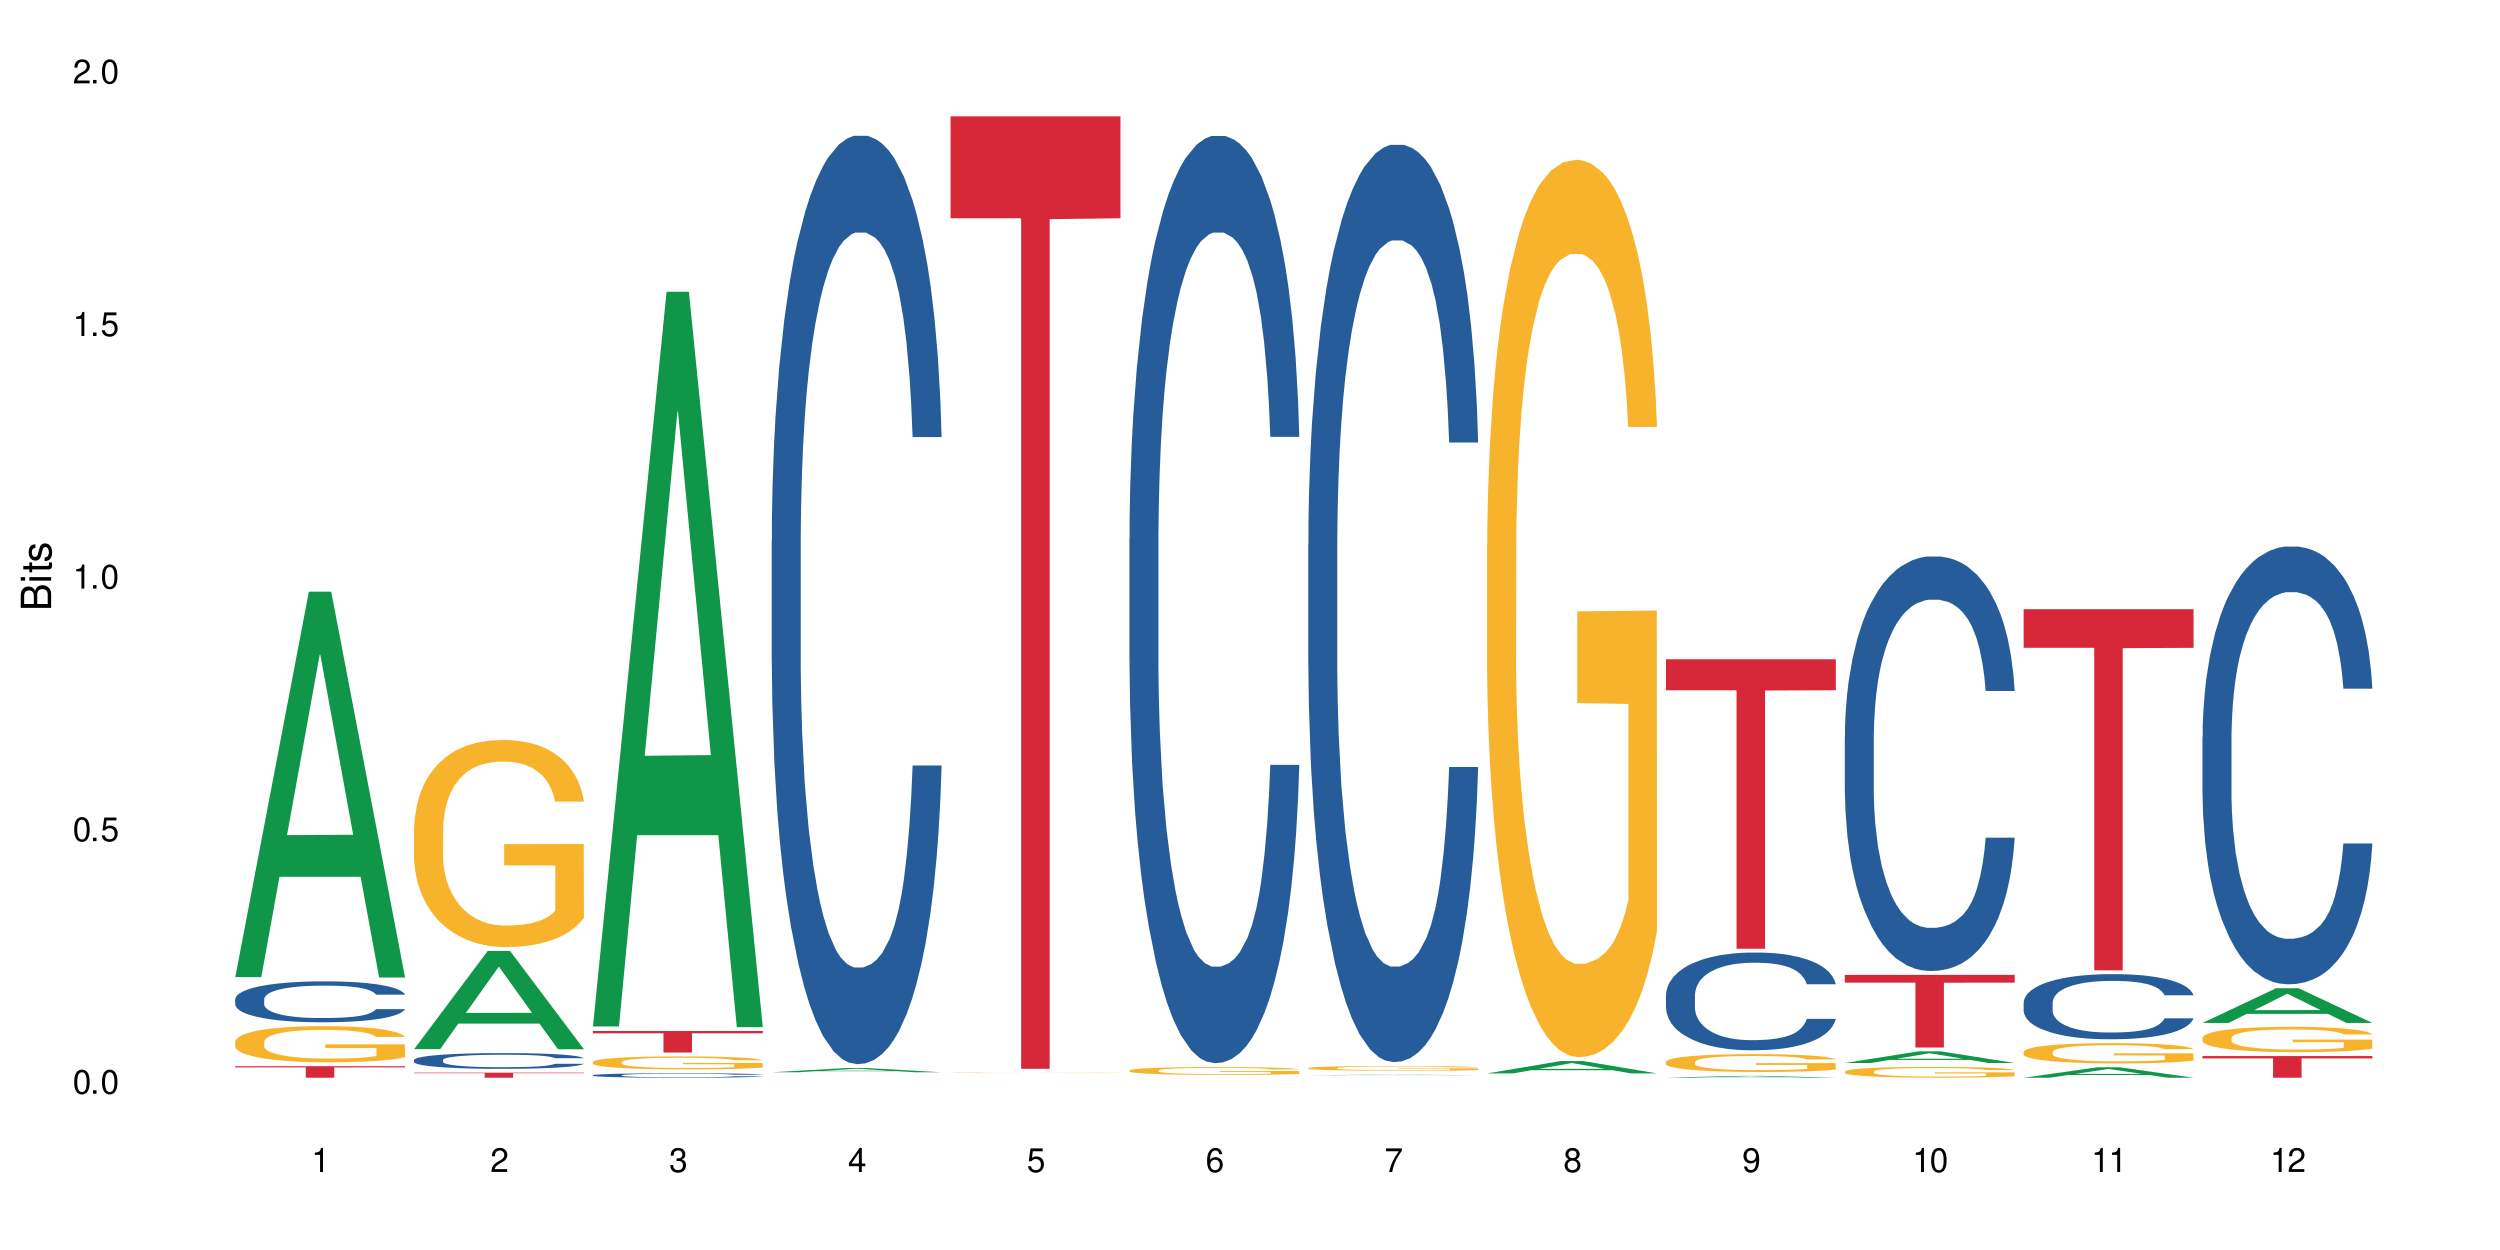
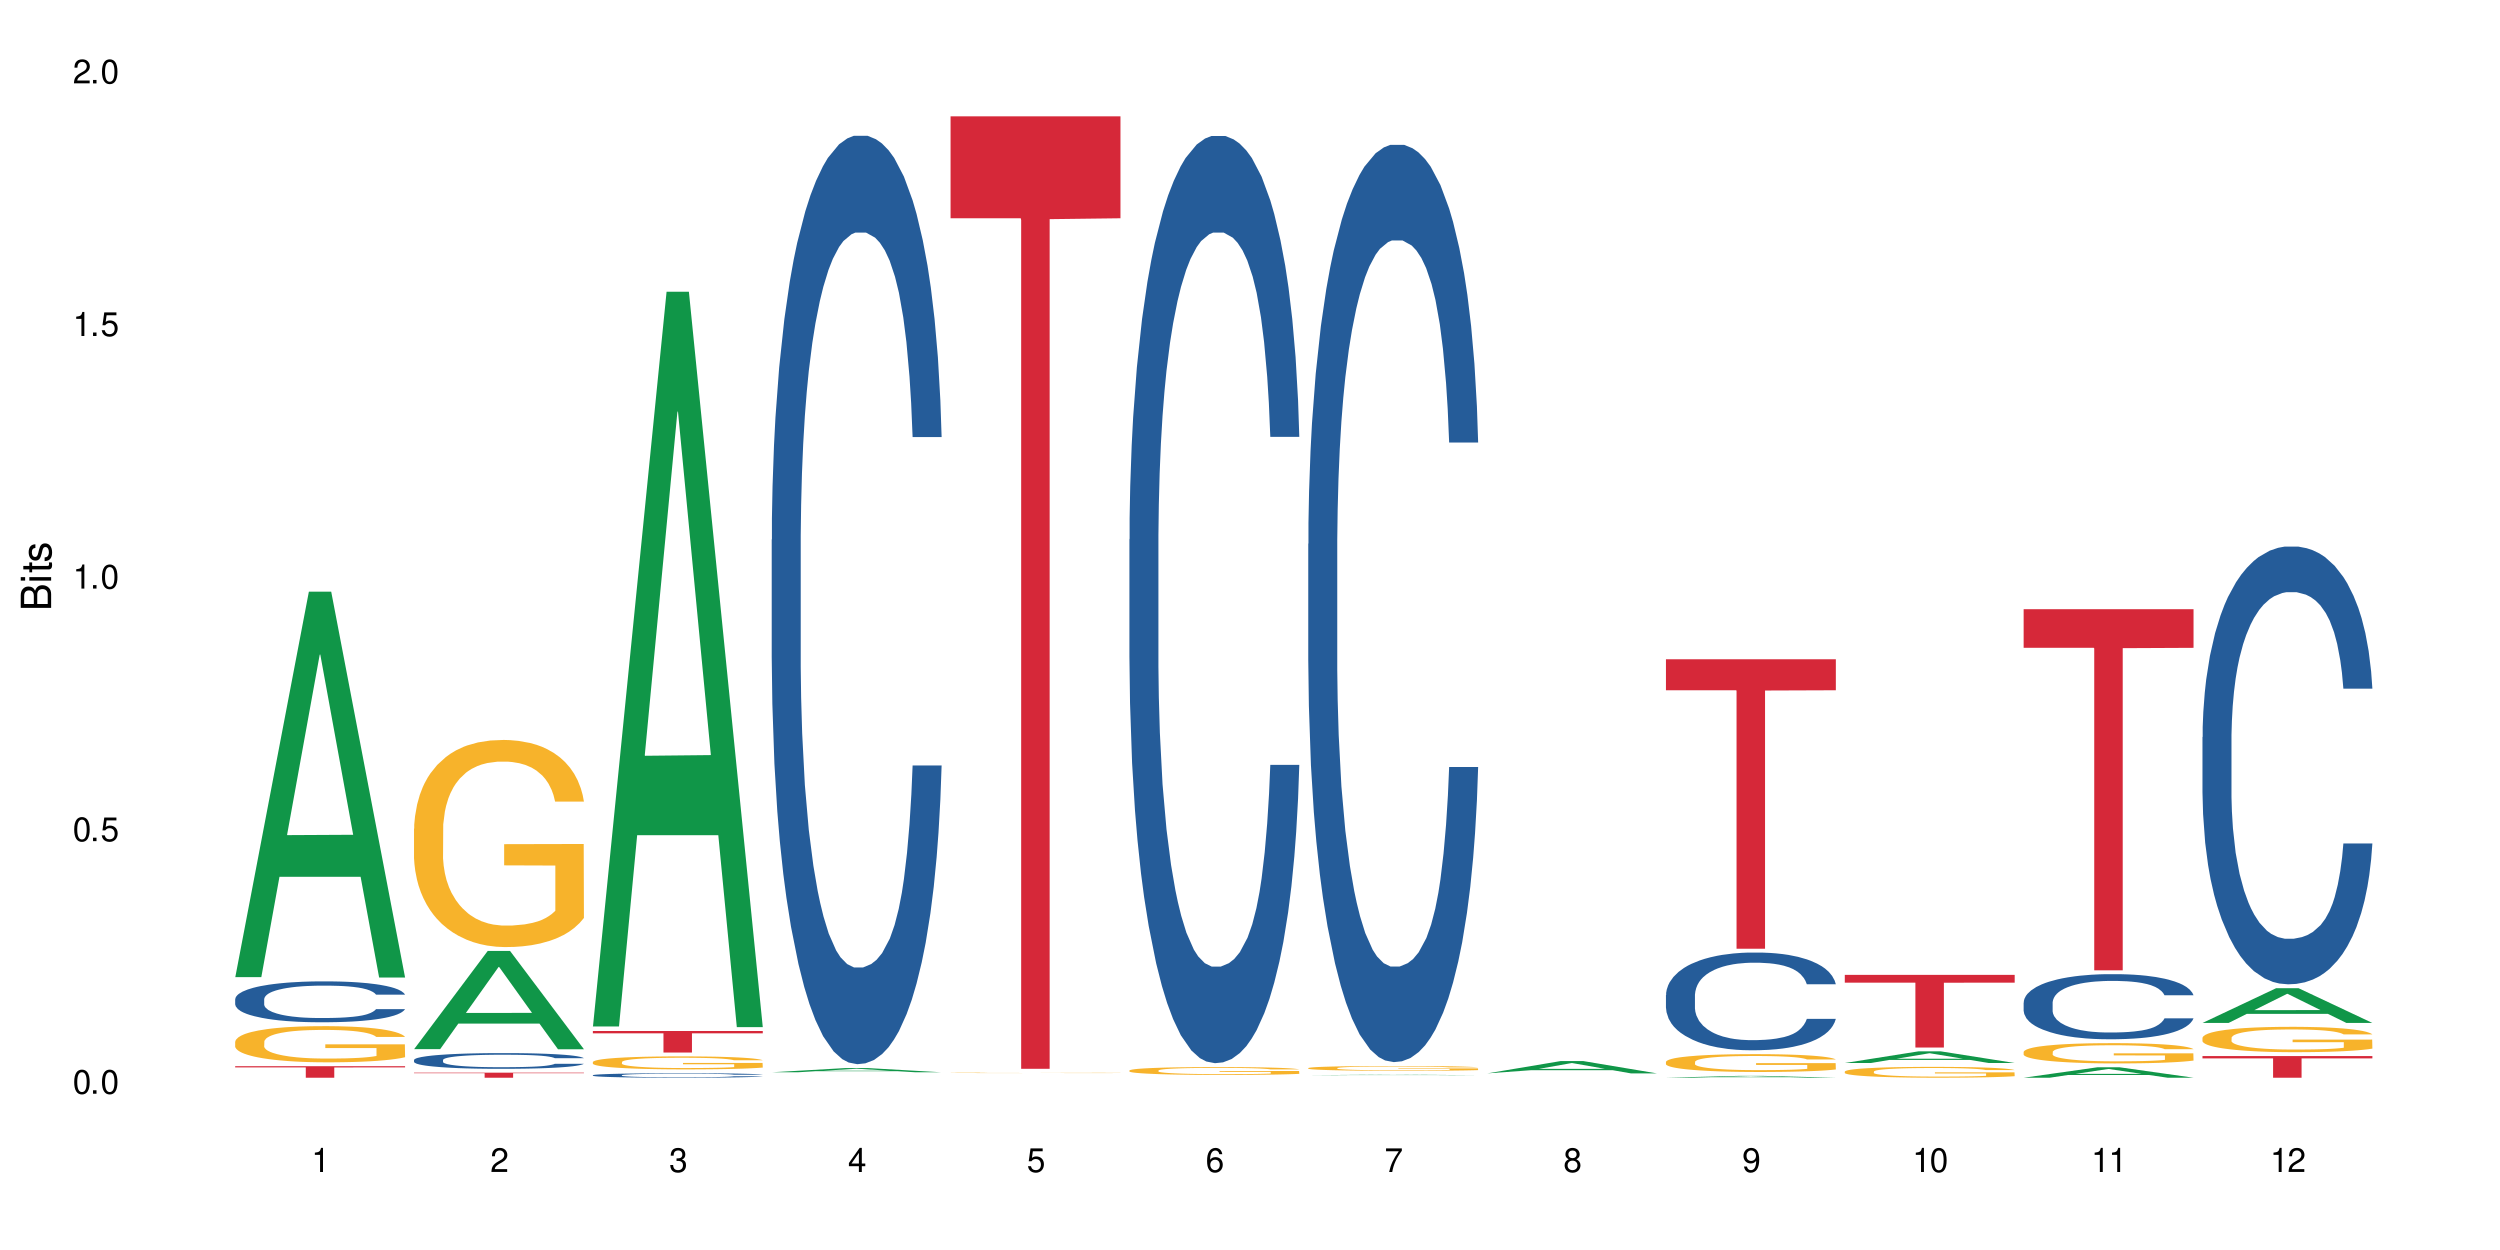
<svg xmlns="http://www.w3.org/2000/svg" xmlns:xlink="http://www.w3.org/1999/xlink" width="720" height="360" viewBox="0 0 720 360">
  <defs>
    <g>
      <g id="glyph-0-0">
</g>
      <g id="glyph-0-1">
        <path d="M 2.641 -6.938 C 2 -6.938 1.422 -6.656 1.078 -6.172 C 0.641 -5.562 0.406 -4.641 0.406 -3.359 C 0.406 -1.016 1.188 0.219 2.641 0.219 C 4.078 0.219 4.859 -1.016 4.859 -3.297 C 4.859 -4.641 4.656 -5.547 4.203 -6.172 C 3.844 -6.656 3.281 -6.938 2.641 -6.938 Z M 2.641 -6.188 C 3.547 -6.188 4 -5.25 4 -3.375 C 4 -1.406 3.562 -0.484 2.625 -0.484 C 1.734 -0.484 1.281 -1.438 1.281 -3.344 C 1.281 -5.25 1.734 -6.188 2.641 -6.188 Z M 2.641 -6.188 " />
      </g>
      <g id="glyph-0-2">
        <path d="M 1.828 -1 L 0.828 -1 L 0.828 0 L 1.828 0 Z M 1.828 -1 " />
      </g>
      <g id="glyph-0-3">
        <path d="M 4.562 -6.797 L 1.062 -6.797 L 0.547 -3.094 L 1.328 -3.094 C 1.719 -3.562 2.047 -3.734 2.578 -3.734 C 3.484 -3.734 4.062 -3.109 4.062 -2.094 C 4.062 -1.125 3.484 -0.531 2.578 -0.531 C 1.828 -0.531 1.375 -0.906 1.188 -1.672 L 0.328 -1.672 C 0.453 -1.109 0.547 -0.844 0.75 -0.594 C 1.125 -0.078 1.828 0.219 2.594 0.219 C 3.969 0.219 4.922 -0.781 4.922 -2.219 C 4.922 -3.562 4.031 -4.484 2.719 -4.484 C 2.25 -4.484 1.859 -4.359 1.469 -4.062 L 1.734 -5.969 L 4.562 -5.969 Z M 4.562 -6.797 " />
      </g>
      <g id="glyph-0-4">
        <path d="M 2.484 -4.938 L 2.484 0 L 3.328 0 L 3.328 -6.938 L 2.766 -6.938 C 2.469 -5.875 2.281 -5.734 0.984 -5.562 L 0.984 -4.938 Z M 2.484 -4.938 " />
      </g>
      <g id="glyph-0-5">
        <path d="M 4.859 -0.828 L 1.281 -0.828 C 1.359 -1.406 1.672 -1.781 2.5 -2.281 L 3.469 -2.828 C 4.406 -3.344 4.906 -4.062 4.906 -4.906 C 4.906 -5.484 4.672 -6.031 4.266 -6.406 C 3.859 -6.766 3.375 -6.938 2.719 -6.938 C 1.859 -6.938 1.219 -6.625 0.844 -6.031 C 0.609 -5.672 0.5 -5.234 0.484 -4.531 L 1.328 -4.531 C 1.359 -5.016 1.406 -5.281 1.531 -5.516 C 1.75 -5.938 2.188 -6.203 2.703 -6.203 C 3.469 -6.203 4.031 -5.641 4.031 -4.891 C 4.031 -4.344 3.719 -3.859 3.125 -3.516 L 2.234 -3 C 0.812 -2.172 0.406 -1.531 0.328 -0.016 L 4.859 -0.016 Z M 4.859 -0.828 " />
      </g>
      <g id="glyph-0-6">
        <path d="M 2.125 -3.188 L 2.578 -3.188 C 3.5 -3.188 3.984 -2.766 3.984 -1.922 C 3.984 -1.062 3.469 -0.531 2.594 -0.531 C 1.656 -0.531 1.203 -1 1.156 -2.016 L 0.312 -2.016 C 0.344 -1.453 0.438 -1.094 0.609 -0.781 C 0.953 -0.109 1.625 0.219 2.547 0.219 C 3.953 0.219 4.859 -0.625 4.859 -1.938 C 4.859 -2.828 4.516 -3.297 3.703 -3.594 C 4.344 -3.844 4.656 -4.328 4.656 -5.031 C 4.656 -6.219 3.875 -6.938 2.578 -6.938 C 1.203 -6.938 0.484 -6.172 0.453 -4.703 L 1.297 -4.703 C 1.312 -5.125 1.344 -5.359 1.453 -5.578 C 1.641 -5.969 2.062 -6.203 2.594 -6.203 C 3.344 -6.203 3.797 -5.75 3.797 -5 C 3.797 -4.516 3.609 -4.219 3.25 -4.047 C 3.016 -3.953 2.703 -3.922 2.125 -3.906 Z M 2.125 -3.188 " />
      </g>
      <g id="glyph-0-7">
        <path d="M 3.141 -1.672 L 3.141 0 L 3.984 0 L 3.984 -1.672 L 4.984 -1.672 L 4.984 -2.438 L 3.984 -2.438 L 3.984 -6.938 L 3.359 -6.938 L 0.266 -2.578 L 0.266 -1.672 Z M 3.141 -2.438 L 1 -2.438 L 3.141 -5.5 Z M 3.141 -2.438 " />
      </g>
      <g id="glyph-0-8">
        <path d="M 4.781 -5.125 C 4.609 -6.266 3.891 -6.938 2.844 -6.938 C 2.094 -6.938 1.422 -6.578 1.031 -5.953 C 0.594 -5.266 0.406 -4.422 0.406 -3.172 C 0.406 -2 0.578 -1.25 0.984 -0.641 C 1.359 -0.078 1.953 0.219 2.703 0.219 C 3.984 0.219 4.922 -0.75 4.922 -2.094 C 4.922 -3.375 4.062 -4.281 2.844 -4.281 C 2.172 -4.281 1.641 -4.031 1.281 -3.516 C 1.281 -5.234 1.828 -6.188 2.797 -6.188 C 3.391 -6.188 3.797 -5.797 3.938 -5.125 Z M 2.734 -3.531 C 3.547 -3.531 4.062 -2.953 4.062 -2.031 C 4.062 -1.156 3.484 -0.531 2.703 -0.531 C 1.922 -0.531 1.328 -1.188 1.328 -2.078 C 1.328 -2.938 1.906 -3.531 2.734 -3.531 Z M 2.734 -3.531 " />
      </g>
      <g id="glyph-0-9">
        <path d="M 4.984 -6.797 L 0.438 -6.797 L 0.438 -5.969 L 4.109 -5.969 C 2.5 -3.656 1.828 -2.234 1.328 0 L 2.219 0 C 2.594 -2.172 3.453 -4.047 4.984 -6.094 Z M 4.984 -6.797 " />
      </g>
      <g id="glyph-0-10">
        <path d="M 3.75 -3.656 C 4.469 -4.094 4.688 -4.438 4.688 -5.078 C 4.688 -6.172 3.844 -6.938 2.641 -6.938 C 1.438 -6.938 0.594 -6.172 0.594 -5.094 C 0.594 -4.438 0.812 -4.094 1.516 -3.656 C 0.734 -3.266 0.359 -2.703 0.359 -1.922 C 0.359 -0.656 1.281 0.219 2.641 0.219 C 3.984 0.219 4.922 -0.656 4.922 -1.922 C 4.922 -2.703 4.531 -3.266 3.75 -3.656 Z M 2.641 -6.188 C 3.359 -6.188 3.812 -5.75 3.812 -5.062 C 3.812 -4.406 3.344 -3.984 2.641 -3.984 C 1.922 -3.984 1.453 -4.406 1.453 -5.078 C 1.453 -5.75 1.922 -6.188 2.641 -6.188 Z M 2.641 -3.266 C 3.484 -3.266 4.062 -2.719 4.062 -1.906 C 4.062 -1.078 3.484 -0.531 2.625 -0.531 C 1.797 -0.531 1.219 -1.094 1.219 -1.906 C 1.219 -2.719 1.781 -3.266 2.641 -3.266 Z M 2.641 -3.266 " />
      </g>
      <g id="glyph-0-11">
        <path d="M 0.516 -1.578 C 0.672 -0.453 1.406 0.219 2.438 0.219 C 3.188 0.219 3.859 -0.141 4.266 -0.766 C 4.688 -1.453 4.891 -2.297 4.891 -3.547 C 4.891 -4.719 4.703 -5.453 4.312 -6.078 C 3.938 -6.641 3.344 -6.938 2.594 -6.938 C 1.297 -6.938 0.359 -5.969 0.359 -4.625 C 0.359 -3.344 1.234 -2.453 2.453 -2.453 C 3.094 -2.453 3.578 -2.672 4.016 -3.203 C 4 -1.484 3.469 -0.531 2.5 -0.531 C 1.906 -0.531 1.484 -0.906 1.359 -1.578 Z M 2.578 -6.203 C 3.375 -6.203 3.969 -5.531 3.969 -4.641 C 3.969 -3.797 3.391 -3.188 2.547 -3.188 C 1.734 -3.188 1.234 -3.766 1.234 -4.688 C 1.234 -5.562 1.797 -6.203 2.578 -6.203 Z M 2.578 -6.203 " />
      </g>
      <g id="glyph-1-0">
</g>
      <g id="glyph-1-1">
        <path d="M 0 -0.953 L 0 -4.891 C 0 -5.719 -0.234 -6.344 -0.734 -6.797 C -1.188 -7.234 -1.812 -7.469 -2.5 -7.469 C -3.547 -7.469 -4.188 -7 -4.625 -5.875 C -4.984 -6.688 -5.625 -7.094 -6.531 -7.094 C -7.172 -7.094 -7.734 -6.859 -8.141 -6.391 C -8.562 -5.922 -8.75 -5.344 -8.75 -4.5 L -8.75 -0.953 Z M -4.984 -2.062 L -7.766 -2.062 L -7.766 -4.219 C -7.766 -4.844 -7.688 -5.203 -7.453 -5.5 C -7.219 -5.812 -6.859 -5.969 -6.375 -5.969 C -5.891 -5.969 -5.531 -5.812 -5.297 -5.5 C -5.062 -5.203 -4.984 -4.844 -4.984 -4.219 Z M -0.984 -2.062 L -4 -2.062 L -4 -4.781 C -4 -5.766 -3.438 -6.359 -2.484 -6.359 C -1.547 -6.359 -0.984 -5.766 -0.984 -4.781 Z M -0.984 -2.062 " />
      </g>
      <g id="glyph-1-2">
        <path d="M -6.281 -1.797 L -6.281 -0.797 L 0 -0.797 L 0 -1.797 Z M -8.75 -1.797 L -8.75 -0.797 L -7.484 -0.797 L -7.484 -1.797 Z M -8.75 -1.797 " />
      </g>
      <g id="glyph-1-3">
        <path d="M -6.281 -3.047 L -6.281 -2.016 L -8.016 -2.016 L -8.016 -1.016 L -6.281 -1.016 L -6.281 -0.172 L -5.469 -0.172 L -5.469 -1.016 L -0.719 -1.016 C -0.078 -1.016 0.281 -1.453 0.281 -2.234 C 0.281 -2.5 0.25 -2.719 0.188 -3.047 L -0.641 -3.047 C -0.609 -2.906 -0.594 -2.766 -0.594 -2.562 C -0.594 -2.141 -0.719 -2.016 -1.156 -2.016 L -5.469 -2.016 L -5.469 -3.047 Z M -6.281 -3.047 " />
      </g>
      <g id="glyph-1-4">
        <path d="M -4.531 -5.25 C -5.766 -5.25 -6.469 -4.422 -6.469 -2.969 C -6.469 -1.516 -5.719 -0.562 -4.547 -0.562 C -3.562 -0.562 -3.094 -1.062 -2.734 -2.562 L -2.516 -3.484 C -2.344 -4.188 -2.094 -4.469 -1.641 -4.469 C -1.047 -4.469 -0.641 -3.875 -0.641 -3 C -0.641 -2.453 -0.797 -2 -1.062 -1.75 C -1.25 -1.594 -1.422 -1.531 -1.875 -1.469 L -1.875 -0.406 C -0.422 -0.453 0.281 -1.266 0.281 -2.922 C 0.281 -4.5 -0.5 -5.516 -1.719 -5.516 C -2.656 -5.516 -3.172 -4.984 -3.469 -3.734 L -3.703 -2.766 C -3.891 -1.953 -4.156 -1.609 -4.594 -1.609 C -5.188 -1.609 -5.547 -2.125 -5.547 -2.938 C -5.547 -3.75 -5.203 -4.172 -4.531 -4.203 Z M -4.531 -5.25 " />
      </g>
    </g>
  </defs>
  <rect x="-72" y="-36" width="864" height="432" fill="rgb(100%, 100%, 100%)" fill-opacity="1" />
  <path fill-rule="nonzero" fill="rgb(6.275%, 58.824%, 28.235%)" fill-opacity="1" d="M 67.73 281.422 L 67.785 281.32 L 88.957 170.391 L 95.387 170.391 L 116.664 281.527 L 109.188 281.527 L 103.855 252.52 L 80.488 252.52 L 75.258 281.422 L 67.73 281.422 L 82.734 240.516 L 101.711 240.414 L 92.25 188.551 L 92.145 188.445 L 92.039 188.758 L 82.684 240.414 L 82.734 240.516 Z M 67.73 281.422 " />
  <path fill-rule="nonzero" fill="rgb(14.51%, 36.078%, 60%)" fill-opacity="1" d="M 67.73 287.766 L 67.789 287.754 L 67.789 287.496 L 67.969 287.086 L 68.387 286.57 L 68.805 286.215 L 69.879 285.578 L 71.371 284.965 L 72.922 284.492 L 74.055 284.211 L 75.07 283.996 L 77.398 283.598 L 78.891 283.395 L 80.5 283.211 L 82.469 283.027 L 83.902 282.922 L 87.125 282.746 L 89.512 282.672 L 91.363 282.641 L 95.359 282.641 L 97.746 282.684 L 99.477 282.738 L 101.387 282.824 L 102.996 282.922 L 105.801 283.156 L 108.309 283.457 L 109.441 283.629 L 111.234 283.965 L 112.605 284.289 L 113.559 284.566 L 114.633 284.965 L 115.59 285.449 L 116.305 286 L 116.664 286.461 L 108.309 286.461 L 107.891 286.031 L 107.414 285.699 L 106.52 285.258 L 105.625 284.945 L 104.371 284.633 L 103.238 284.426 L 101.684 284.223 L 100.312 284.094 L 98.879 283.996 L 97.508 283.934 L 94.883 283.867 L 91.84 283.867 L 90.707 283.891 L 88.379 283.977 L 87.125 284.051 L 85.336 284.199 L 84.082 284.34 L 82.59 284.555 L 81.574 284.738 L 80.32 285.02 L 79.426 285.266 L 78.414 285.621 L 77.816 285.891 L 77.277 286.191 L 76.801 286.547 L 76.441 286.926 L 76.203 287.324 L 76.086 287.711 L 76.086 289.379 L 76.203 289.766 L 76.504 290.219 L 77.277 290.875 L 78.414 291.445 L 79.727 291.898 L 80.977 292.223 L 81.695 292.371 L 82.648 292.543 L 84.141 292.758 L 86.289 292.977 L 87.543 293.062 L 89.453 293.148 L 91.422 293.191 L 94.047 293.191 L 96.375 293.148 L 97.926 293.094 L 99.535 293.008 L 101.746 292.824 L 103.117 292.652 L 104.312 292.449 L 105.207 292.242 L 105.801 292.07 L 106.699 291.738 L 107.414 291.371 L 107.949 290.992 L 108.309 290.629 L 116.664 290.629 L 116.305 291.059 L 115.77 291.477 L 115.23 291.789 L 114.395 292.168 L 113.441 292.5 L 112.066 292.879 L 110.934 293.125 L 109.441 293.395 L 108.07 293.598 L 106.578 293.781 L 104.371 293.996 L 102.938 294.105 L 101.387 294.203 L 99.535 294.289 L 97.211 294.363 L 94.703 294.406 L 92.375 294.418 L 89.871 294.395 L 88.02 294.352 L 85.574 294.258 L 82.531 294.062 L 80.32 293.859 L 78.59 293.652 L 77.102 293.438 L 75.43 293.148 L 73.281 292.672 L 71.969 292.309 L 71.074 292.008 L 70.059 291.586 L 69.344 291.211 L 68.508 290.605 L 67.91 289.844 L 67.73 289.25 Z M 67.73 287.766 " />
  <path fill-rule="nonzero" fill="rgb(96.863%, 70.196%, 16.863%)" fill-opacity="1" d="M 67.73 299.992 L 67.789 299.984 L 67.789 299.793 L 68.031 299.363 L 68.625 298.773 L 69.402 298.289 L 70.238 297.91 L 70.773 297.707 L 71.668 297.422 L 72.445 297.215 L 74.414 296.785 L 76.922 296.387 L 78.293 296.215 L 79.844 296.055 L 82.051 295.871 L 83.066 295.805 L 86.172 295.652 L 89.691 295.559 L 93.57 295.531 L 95.359 295.539 L 97.805 295.578 L 101.148 295.684 L 103.059 295.777 L 104.551 295.871 L 106.102 295.996 L 108.012 296.188 L 109.801 296.414 L 111.234 296.645 L 112.664 296.93 L 113.859 297.234 L 114.871 297.566 L 115.77 297.965 L 116.305 298.297 L 116.664 298.633 L 108.367 298.633 L 107.891 298.297 L 107.355 298.043 L 106.461 297.727 L 105.562 297.5 L 104.668 297.32 L 102.996 297.07 L 101.566 296.918 L 99.777 296.785 L 98.047 296.699 L 96.074 296.645 L 94.883 296.625 L 91.719 296.625 L 88.855 296.691 L 87.184 296.766 L 85.992 296.844 L 84.32 296.984 L 83.305 297.102 L 82.707 297.176 L 80.918 297.473 L 79.727 297.738 L 79.07 297.918 L 78.234 298.203 L 77.637 298.461 L 76.98 298.84 L 76.621 299.125 L 76.145 299.773 L 76.086 301.488 L 76.266 301.848 L 76.621 302.238 L 77.102 302.582 L 77.816 302.941 L 78.531 303.219 L 79.785 303.59 L 80.859 303.836 L 81.695 304 L 83.305 304.258 L 83.961 304.34 L 85.512 304.512 L 87.125 304.645 L 89.094 304.762 L 90.586 304.816 L 92.973 304.863 L 96.016 304.863 L 99.598 304.809 L 101.863 304.73 L 103.414 304.656 L 104.43 304.59 L 105.684 304.484 L 106.578 304.391 L 107.414 304.285 L 108.43 304.121 L 108.43 301.848 L 93.688 301.84 L 93.688 300.773 L 116.602 300.762 L 116.664 304.484 L 115.41 304.742 L 113.859 304.988 L 112.367 305.18 L 110.816 305.34 L 108.605 305.523 L 106.816 305.637 L 104.07 305.77 L 101.566 305.855 L 98.941 305.91 L 96.613 305.941 L 93.867 305.949 L 91.422 305.93 L 88.797 305.875 L 86.707 305.797 L 84.797 305.703 L 82.887 305.578 L 80.5 305.379 L 78.949 305.219 L 77.34 305.016 L 75.727 304.781 L 74.297 304.523 L 73.34 304.324 L 72.387 304.094 L 71.371 303.809 L 70.418 303.484 L 69.699 303.191 L 69.043 302.855 L 68.566 302.543 L 68.09 302.113 L 67.852 301.773 L 67.73 301.477 Z M 67.73 299.992 " />
  <path fill-rule="nonzero" fill="rgb(83.922%, 15.686%, 22.353%)" fill-opacity="1" d="M 67.73 307.062 L 116.664 307.062 L 116.664 307.418 L 96.27 307.422 L 96.27 310.383 L 88.066 310.383 L 88.066 307.426 L 87.945 307.418 L 67.73 307.418 Z M 67.73 307.062 " />
  <path fill-rule="nonzero" fill="rgb(6.275%, 58.824%, 28.235%)" fill-opacity="1" d="M 119.238 302.156 L 119.289 302.129 L 140.465 273.871 L 146.895 273.871 L 168.172 302.18 L 160.695 302.18 L 155.363 294.793 L 131.996 294.793 L 126.766 302.156 L 119.238 302.156 L 134.242 291.734 L 153.219 291.707 L 143.758 278.496 L 143.652 278.469 L 143.547 278.551 L 134.191 291.707 L 134.242 291.734 Z M 119.238 302.156 " />
  <path fill-rule="nonzero" fill="rgb(14.51%, 36.078%, 60%)" fill-opacity="1" d="M 119.238 305.266 L 119.297 305.262 L 119.297 305.16 L 119.477 305.004 L 119.895 304.805 L 120.312 304.668 L 121.387 304.422 L 122.879 304.188 L 124.43 304.004 L 125.562 303.898 L 126.578 303.816 L 128.906 303.66 L 130.398 303.582 L 132.008 303.512 L 133.977 303.441 L 135.41 303.402 L 138.633 303.336 L 141.02 303.305 L 142.871 303.293 L 146.867 303.293 L 149.254 303.309 L 150.984 303.332 L 152.895 303.363 L 154.504 303.402 L 157.309 303.492 L 159.816 303.609 L 160.949 303.676 L 162.742 303.801 L 164.113 303.926 L 165.066 304.035 L 166.141 304.188 L 167.098 304.375 L 167.812 304.586 L 168.172 304.762 L 159.816 304.762 L 159.398 304.598 L 158.922 304.469 L 158.027 304.301 L 157.133 304.18 L 155.879 304.059 L 154.746 303.98 L 153.191 303.902 L 151.82 303.852 L 150.387 303.816 L 149.016 303.789 L 146.391 303.766 L 143.348 303.766 L 142.211 303.773 L 139.887 303.805 L 138.633 303.836 L 136.844 303.895 L 135.59 303.945 L 134.098 304.031 L 133.082 304.102 L 131.828 304.207 L 130.934 304.305 L 129.922 304.441 L 129.324 304.543 L 128.785 304.66 L 128.309 304.797 L 127.949 304.941 L 127.711 305.094 L 127.594 305.242 L 127.594 305.887 L 127.711 306.035 L 128.012 306.207 L 128.785 306.461 L 129.922 306.68 L 131.234 306.855 L 132.484 306.977 L 133.203 307.035 L 134.156 307.102 L 135.648 307.184 L 137.797 307.27 L 139.051 307.301 L 140.961 307.336 L 142.93 307.352 L 145.555 307.352 L 147.883 307.336 L 149.434 307.312 L 151.043 307.281 L 153.254 307.211 L 154.625 307.145 L 155.816 307.066 L 156.715 306.988 L 157.309 306.922 L 158.207 306.793 L 158.922 306.652 L 159.457 306.508 L 159.816 306.367 L 168.172 306.367 L 167.812 306.531 L 167.277 306.691 L 166.738 306.812 L 165.902 306.957 L 164.949 307.086 L 163.574 307.23 L 162.441 307.324 L 160.949 307.43 L 159.578 307.508 L 158.086 307.578 L 155.879 307.66 L 154.445 307.703 L 152.895 307.738 L 151.043 307.773 L 148.719 307.801 L 146.211 307.82 L 143.883 307.824 L 141.379 307.816 L 139.527 307.797 L 137.082 307.762 L 134.039 307.688 L 131.828 307.609 L 130.098 307.527 L 128.605 307.445 L 126.938 307.336 L 124.789 307.152 L 123.477 307.012 L 122.582 306.895 L 121.566 306.734 L 120.852 306.59 L 120.016 306.355 L 119.418 306.062 L 119.238 305.836 Z M 119.238 305.266 " />
  <path fill-rule="nonzero" fill="rgb(96.863%, 70.196%, 16.863%)" fill-opacity="1" d="M 119.238 238.656 L 119.297 238.602 L 119.297 237.512 L 119.535 235.059 L 120.133 231.68 L 120.91 228.902 L 121.746 226.723 L 122.281 225.578 L 123.176 223.945 L 123.953 222.746 L 125.922 220.293 L 128.43 218.008 L 129.801 217.027 L 131.352 216.098 L 133.559 215.062 L 134.574 214.684 L 137.676 213.812 L 141.199 213.266 L 145.078 213.102 L 146.867 213.156 L 149.312 213.375 L 152.656 213.977 L 154.566 214.52 L 156.059 215.062 L 157.609 215.773 L 159.52 216.863 L 161.309 218.168 L 162.742 219.477 L 164.172 221.113 L 165.367 222.855 L 166.379 224.762 L 167.277 227.051 L 167.812 228.957 L 168.172 230.863 L 159.875 230.863 L 159.398 228.957 L 158.863 227.484 L 157.965 225.688 L 157.07 224.379 L 156.176 223.344 L 154.504 221.93 L 153.074 221.059 L 151.281 220.293 L 149.551 219.805 L 147.582 219.477 L 146.391 219.367 L 143.227 219.367 L 140.363 219.75 L 138.691 220.188 L 137.5 220.621 L 135.828 221.438 L 134.812 222.094 L 134.215 222.527 L 132.426 224.219 L 131.234 225.742 L 130.578 226.777 L 129.742 228.414 L 129.145 229.883 L 128.488 232.062 L 128.129 233.695 L 127.652 237.402 L 127.594 247.207 L 127.773 249.277 L 128.129 251.512 L 128.605 253.473 L 129.324 255.543 L 130.039 257.125 L 131.293 259.25 L 132.367 260.664 L 133.203 261.59 L 134.812 263.062 L 135.469 263.551 L 137.02 264.535 L 138.633 265.297 L 140.602 265.949 L 142.094 266.277 L 144.48 266.551 L 147.523 266.551 L 151.105 266.223 L 153.371 265.785 L 154.922 265.352 L 155.938 264.969 L 157.191 264.371 L 158.086 263.824 L 158.922 263.227 L 159.938 262.301 L 159.938 249.277 L 145.195 249.223 L 145.195 243.121 L 168.109 243.066 L 168.172 264.371 L 166.918 265.84 L 165.367 267.258 L 163.875 268.348 L 162.324 269.273 L 160.113 270.309 L 158.324 270.961 L 155.578 271.727 L 153.074 272.215 L 150.449 272.543 L 148.121 272.707 L 145.375 272.762 L 142.93 272.652 L 140.305 272.324 L 138.215 271.887 L 136.305 271.344 L 134.395 270.637 L 132.008 269.492 L 130.457 268.566 L 128.848 267.422 L 127.234 266.059 L 125.801 264.586 L 124.848 263.445 L 123.895 262.137 L 122.879 260.5 L 121.926 258.648 L 121.207 256.961 L 120.551 255.055 L 120.074 253.254 L 119.598 250.805 L 119.359 248.844 L 119.238 247.152 Z M 119.238 238.656 " />
  <path fill-rule="nonzero" fill="rgb(83.922%, 15.686%, 22.353%)" fill-opacity="1" d="M 119.238 308.934 L 168.172 308.934 L 168.172 309.09 L 147.777 309.09 L 147.777 310.383 L 139.574 310.383 L 139.574 309.094 L 139.453 309.09 L 119.238 309.09 Z M 119.238 308.934 " />
  <path fill-rule="nonzero" fill="rgb(6.275%, 58.824%, 28.235%)" fill-opacity="1" d="M 170.746 295.621 L 170.797 295.422 L 191.973 84.023 L 198.402 84.023 L 219.68 295.82 L 212.203 295.82 L 206.871 240.535 L 183.504 240.535 L 178.273 295.621 L 170.746 295.621 L 185.75 217.664 L 204.727 217.465 L 195.266 118.625 L 195.16 118.43 L 195.055 119.023 L 185.699 217.465 L 185.75 217.664 Z M 170.746 295.621 " />
  <path fill-rule="nonzero" fill="rgb(14.51%, 36.078%, 60%)" fill-opacity="1" d="M 170.746 309.656 L 170.805 309.656 L 170.805 309.625 L 170.984 309.582 L 171.402 309.527 L 171.82 309.488 L 172.895 309.418 L 174.387 309.352 L 175.938 309.297 L 177.07 309.27 L 178.086 309.242 L 180.414 309.199 L 181.906 309.18 L 183.516 309.156 L 185.484 309.137 L 186.918 309.125 L 190.141 309.109 L 192.527 309.098 L 194.375 309.094 L 198.375 309.094 L 200.762 309.102 L 202.492 309.105 L 204.402 309.117 L 206.012 309.125 L 208.816 309.152 L 211.324 309.184 L 212.457 309.203 L 214.25 309.242 L 215.621 309.277 L 216.574 309.305 L 217.648 309.352 L 218.605 309.402 L 219.32 309.465 L 219.68 309.516 L 211.324 309.516 L 210.906 309.465 L 210.43 309.43 L 209.535 309.383 L 208.641 309.348 L 207.387 309.312 L 206.25 309.293 L 204.699 309.27 L 203.328 309.254 L 201.895 309.242 L 200.523 309.238 L 197.898 309.23 L 193.719 309.23 L 191.395 309.242 L 190.141 309.25 L 188.352 309.266 L 187.098 309.281 L 185.605 309.305 L 184.59 309.324 L 183.336 309.355 L 182.441 309.383 L 181.426 309.422 L 180.832 309.453 L 180.293 309.484 L 179.816 309.523 L 179.457 309.566 L 179.219 309.609 L 179.102 309.652 L 179.102 309.832 L 179.219 309.875 L 179.52 309.926 L 180.293 309.996 L 181.426 310.059 L 182.742 310.109 L 183.992 310.145 L 184.711 310.16 L 185.664 310.18 L 187.156 310.203 L 189.305 310.227 L 190.559 310.234 L 192.469 310.246 L 194.438 310.25 L 197.062 310.25 L 199.391 310.246 L 200.941 310.238 L 202.551 310.23 L 204.762 310.211 L 206.133 310.191 L 207.324 310.168 L 208.223 310.145 L 208.816 310.129 L 209.711 310.09 L 210.43 310.051 L 210.965 310.008 L 211.324 309.969 L 219.68 309.969 L 219.32 310.016 L 218.785 310.062 L 218.246 310.098 L 217.41 310.137 L 216.457 310.176 L 215.082 310.215 L 213.949 310.242 L 212.457 310.273 L 211.086 310.293 L 209.594 310.316 L 207.387 310.34 L 205.953 310.352 L 204.402 310.359 L 202.551 310.371 L 200.227 310.379 L 197.719 310.383 L 192.887 310.383 L 191.035 310.379 L 188.59 310.367 L 185.547 310.344 L 183.336 310.324 L 181.605 310.301 L 180.113 310.277 L 178.445 310.246 L 176.297 310.195 L 174.984 310.152 L 174.086 310.121 L 173.074 310.074 L 172.355 310.035 L 171.523 309.969 L 170.926 309.883 L 170.746 309.82 Z M 170.746 309.656 " />
  <path fill-rule="nonzero" fill="rgb(96.863%, 70.196%, 16.863%)" fill-opacity="1" d="M 170.746 305.844 L 170.805 305.84 L 170.805 305.773 L 171.043 305.617 L 171.641 305.406 L 172.418 305.23 L 173.254 305.094 L 173.789 305.023 L 174.684 304.922 L 175.461 304.848 L 177.43 304.691 L 179.938 304.547 L 181.309 304.488 L 182.859 304.43 L 185.066 304.363 L 186.082 304.34 L 189.184 304.285 L 192.707 304.25 L 196.586 304.242 L 198.375 304.246 L 200.82 304.258 L 204.164 304.297 L 206.074 304.328 L 207.566 304.363 L 209.117 304.41 L 211.027 304.477 L 212.816 304.559 L 214.25 304.641 L 215.68 304.742 L 216.875 304.852 L 217.887 304.973 L 218.785 305.117 L 219.32 305.234 L 219.68 305.355 L 211.383 305.355 L 210.906 305.234 L 210.371 305.145 L 209.473 305.031 L 208.578 304.949 L 207.684 304.883 L 206.012 304.793 L 204.582 304.738 L 202.789 304.691 L 201.059 304.66 L 199.09 304.641 L 197.898 304.633 L 194.734 304.633 L 191.871 304.656 L 190.199 304.684 L 189.008 304.711 L 187.336 304.766 L 186.32 304.805 L 185.723 304.832 L 183.934 304.938 L 182.742 305.035 L 182.086 305.098 L 181.25 305.203 L 180.652 305.293 L 179.996 305.43 L 179.637 305.531 L 179.16 305.766 L 179.102 306.379 L 179.281 306.512 L 179.637 306.652 L 180.113 306.773 L 180.832 306.902 L 181.547 307.004 L 182.801 307.137 L 183.875 307.227 L 184.711 307.281 L 186.32 307.375 L 186.977 307.406 L 188.527 307.469 L 190.141 307.516 L 192.109 307.555 L 193.602 307.578 L 195.988 307.594 L 199.031 307.594 L 202.613 307.574 L 204.879 307.547 L 206.43 307.52 L 207.445 307.496 L 208.699 307.457 L 209.594 307.422 L 210.43 307.387 L 211.445 307.328 L 211.445 306.512 L 196.703 306.508 L 196.703 306.125 L 219.617 306.121 L 219.68 307.457 L 218.426 307.551 L 216.875 307.637 L 215.383 307.707 L 213.832 307.766 L 211.621 307.828 L 209.832 307.871 L 207.086 307.918 L 204.582 307.949 L 201.957 307.969 L 199.629 307.98 L 196.883 307.984 L 194.438 307.977 L 191.812 307.957 L 189.723 307.93 L 187.812 307.895 L 185.902 307.852 L 183.516 307.777 L 181.965 307.719 L 180.355 307.648 L 178.742 307.562 L 177.309 307.473 L 176.355 307.398 L 175.402 307.316 L 174.387 307.215 L 173.43 307.098 L 172.715 306.992 L 172.059 306.871 L 171.582 306.762 L 171.105 306.605 L 170.867 306.484 L 170.746 306.379 Z M 170.746 305.844 " />
  <path fill-rule="nonzero" fill="rgb(83.922%, 15.686%, 22.353%)" fill-opacity="1" d="M 170.746 296.934 L 219.68 296.934 L 219.68 297.598 L 199.285 297.602 L 199.285 303.129 L 191.078 303.129 L 191.078 297.609 L 190.961 297.598 L 170.746 297.598 Z M 170.746 296.934 " />
  <path fill-rule="nonzero" fill="rgb(6.275%, 58.824%, 28.235%)" fill-opacity="1" d="M 222.254 308.816 L 222.305 308.816 L 243.48 307.602 L 249.91 307.602 L 271.188 308.82 L 263.711 308.82 L 258.379 308.5 L 235.008 308.5 L 229.781 308.816 L 222.254 308.816 L 237.258 308.371 L 256.234 308.367 L 246.773 307.801 L 246.668 307.797 L 246.562 307.801 L 237.207 308.367 L 237.258 308.371 Z M 222.254 308.816 " />
  <path fill-rule="nonzero" fill="rgb(14.51%, 36.078%, 60%)" fill-opacity="1" d="M 222.254 155.449 L 222.312 155.207 L 222.312 149.34 L 222.492 140.055 L 222.91 128.324 L 223.328 120.258 L 224.402 105.84 L 225.895 91.906 L 227.445 81.156 L 228.578 74.801 L 229.594 69.914 L 231.922 60.871 L 233.414 56.227 L 235.023 52.07 L 236.992 47.918 L 238.426 45.473 L 241.648 41.562 L 244.035 39.852 L 245.883 39.117 L 249.883 39.117 L 252.27 40.098 L 254 41.316 L 255.91 43.273 L 257.52 45.473 L 260.324 50.848 L 262.832 57.691 L 263.965 61.602 L 265.754 69.18 L 267.129 76.512 L 268.082 82.863 L 269.156 91.906 L 270.113 102.906 L 270.828 115.371 L 271.188 125.879 L 262.832 125.879 L 262.414 116.102 L 261.938 108.527 L 261.043 98.508 L 260.145 91.418 L 258.895 84.332 L 257.758 79.688 L 256.207 75.043 L 254.836 72.113 L 253.402 69.914 L 252.031 68.445 L 249.406 66.98 L 246.363 66.98 L 245.227 67.469 L 242.902 69.422 L 241.648 71.133 L 239.855 74.555 L 238.605 77.734 L 237.113 82.621 L 236.098 86.777 L 234.844 93.129 L 233.949 98.75 L 232.934 106.816 L 232.34 112.926 L 231.801 119.77 L 231.324 127.836 L 230.965 136.387 L 230.727 145.43 L 230.609 154.23 L 230.609 192.109 L 230.727 200.91 L 231.027 211.172 L 231.801 226.082 L 232.934 239.035 L 234.25 249.301 L 235.5 256.633 L 236.219 260.051 L 237.172 263.961 L 238.664 268.852 L 240.812 273.738 L 242.066 275.695 L 243.977 277.648 L 245.945 278.625 L 248.57 278.625 L 250.898 277.648 L 252.449 276.426 L 254.059 274.473 L 256.266 270.316 L 257.641 266.406 L 258.832 261.762 L 259.73 257.121 L 260.324 253.211 L 261.219 245.633 L 261.938 237.324 L 262.473 228.77 L 262.832 220.461 L 271.188 220.461 L 270.828 230.234 L 270.289 239.766 L 269.754 246.855 L 268.918 255.41 L 267.965 262.984 L 266.59 271.539 L 265.457 277.16 L 263.965 283.27 L 262.594 287.914 L 261.102 292.066 L 258.895 296.957 L 257.461 299.398 L 255.91 301.602 L 254.059 303.555 L 251.73 305.266 L 249.227 306.242 L 246.898 306.488 L 244.391 306 L 242.543 305.02 L 240.098 302.82 L 237.051 298.422 L 234.844 293.777 L 233.113 289.137 L 231.621 284.246 L 229.953 277.648 L 227.805 266.895 L 226.492 258.586 L 225.594 251.742 L 224.582 242.211 L 223.863 233.656 L 223.031 219.973 L 222.434 202.621 L 222.254 189.176 Z M 222.254 155.449 " />
  <path fill-rule="nonzero" fill="rgb(96.863%, 70.196%, 16.863%)" fill-opacity="1" d="M 273.762 308.977 L 273.82 308.977 L 273.82 308.973 L 274.059 308.969 L 274.656 308.961 L 275.434 308.953 L 276.27 308.949 L 276.805 308.949 L 277.699 308.945 L 278.477 308.941 L 280.445 308.938 L 282.949 308.93 L 284.324 308.93 L 285.875 308.926 L 289.098 308.926 L 292.199 308.922 L 307.18 308.922 L 309.09 308.926 L 312.133 308.926 L 314.039 308.93 L 315.832 308.934 L 317.262 308.934 L 318.695 308.938 L 319.891 308.941 L 320.902 308.945 L 321.797 308.949 L 322.336 308.953 L 322.695 308.957 L 314.398 308.957 L 313.922 308.953 L 313.383 308.953 L 310.699 308.941 L 309.027 308.941 L 307.598 308.938 L 305.805 308.938 L 304.074 308.934 L 294.887 308.934 L 293.215 308.938 L 290.352 308.938 L 289.336 308.941 L 288.738 308.941 L 286.949 308.945 L 285.754 308.949 L 285.098 308.949 L 284.266 308.953 L 283.668 308.957 L 283.012 308.961 L 282.652 308.965 L 282.176 308.973 L 282.117 308.992 L 282.293 308.996 L 282.652 309.004 L 283.129 309.008 L 283.848 309.012 L 284.562 309.016 L 285.816 309.02 L 286.891 309.023 L 287.727 309.023 L 289.336 309.027 L 289.992 309.027 L 291.543 309.031 L 293.156 309.031 L 295.125 309.035 L 305.625 309.035 L 307.895 309.031 L 311.715 309.031 L 312.609 309.027 L 314.457 309.027 L 314.457 308.996 L 299.719 308.996 L 299.719 308.984 L 322.633 308.984 L 322.695 309.031 L 321.441 309.031 L 319.891 309.035 L 318.398 309.039 L 316.844 309.039 L 314.637 309.043 L 312.848 309.043 L 310.102 309.047 L 292.738 309.047 L 290.828 309.043 L 288.918 309.043 L 286.531 309.039 L 284.98 309.039 L 283.367 309.035 L 281.758 309.035 L 280.324 309.031 L 279.371 309.027 L 278.414 309.023 L 277.402 309.023 L 276.445 309.02 L 275.73 309.016 L 275.074 309.012 L 274.598 309.008 L 274.121 309 L 273.879 308.996 L 273.762 308.992 Z M 273.762 308.977 " />
  <path fill-rule="nonzero" fill="rgb(83.922%, 15.686%, 22.353%)" fill-opacity="1" d="M 273.762 33.496 L 322.695 33.496 L 322.695 62.859 L 302.301 63.117 L 302.301 307.809 L 294.094 307.809 L 294.094 63.375 L 293.977 62.859 L 273.762 62.859 Z M 273.762 33.496 " />
  <path fill-rule="nonzero" fill="rgb(14.51%, 36.078%, 60%)" fill-opacity="1" d="M 325.27 155.352 L 325.328 155.105 L 325.328 149.25 L 325.508 139.973 L 325.926 128.258 L 326.344 120.203 L 327.418 105.801 L 328.91 91.887 L 330.461 81.148 L 331.594 74.801 L 332.609 69.918 L 334.938 60.887 L 336.43 56.25 L 338.039 52.102 L 340.008 47.949 L 341.441 45.508 L 344.664 41.605 L 347.051 39.895 L 348.898 39.164 L 352.898 39.164 L 355.285 40.141 L 357.016 41.359 L 358.926 43.312 L 360.535 45.508 L 363.34 50.879 L 365.848 57.715 L 366.98 61.621 L 368.77 69.188 L 370.145 76.508 L 371.098 82.855 L 372.172 91.887 L 373.129 102.871 L 373.844 115.32 L 374.199 125.816 L 365.848 125.816 L 365.43 116.051 L 364.953 108.484 L 364.055 98.477 L 363.16 91.398 L 361.91 84.32 L 360.773 79.684 L 359.223 75.043 L 357.852 72.117 L 356.418 69.918 L 355.047 68.453 L 352.422 66.988 L 349.379 66.988 L 348.242 67.477 L 345.914 69.43 L 344.664 71.141 L 342.871 74.555 L 341.621 77.73 L 340.129 82.613 L 339.113 86.762 L 337.859 93.109 L 336.965 98.723 L 335.949 106.777 L 335.355 112.879 L 334.816 119.715 L 334.34 127.77 L 333.98 136.312 L 333.742 145.344 L 333.625 154.129 L 333.625 191.965 L 333.742 200.754 L 334.039 211.004 L 334.816 225.895 L 335.949 238.832 L 337.262 249.082 L 338.516 256.406 L 339.234 259.824 L 340.188 263.73 L 341.68 268.609 L 343.828 273.492 L 345.082 275.445 L 346.988 277.398 L 348.961 278.375 L 351.586 278.375 L 353.914 277.398 L 355.465 276.176 L 357.074 274.227 L 359.281 270.074 L 360.656 266.168 L 361.848 261.531 L 362.742 256.895 L 363.34 252.988 L 364.234 245.422 L 364.953 237.121 L 365.488 228.578 L 365.848 220.281 L 374.199 220.281 L 373.844 230.043 L 373.305 239.562 L 372.77 246.641 L 371.934 255.184 L 370.98 262.754 L 369.605 271.297 L 368.473 276.91 L 366.98 283.012 L 365.609 287.648 L 364.117 291.801 L 361.91 296.68 L 360.477 299.121 L 358.926 301.32 L 357.074 303.273 L 354.746 304.98 L 352.242 305.957 L 349.914 306.199 L 347.406 305.711 L 345.559 304.738 L 343.109 302.539 L 340.066 298.145 L 337.859 293.508 L 336.129 288.871 L 334.637 283.988 L 332.965 277.398 L 330.82 266.656 L 329.504 258.359 L 328.609 251.523 L 327.598 242.004 L 326.879 233.461 L 326.043 219.793 L 325.449 202.461 L 325.27 189.035 Z M 325.27 155.352 " />
  <path fill-rule="nonzero" fill="rgb(96.863%, 70.196%, 16.863%)" fill-opacity="1" d="M 325.27 308.285 L 325.328 308.285 L 325.328 308.242 L 325.566 308.148 L 326.164 308.02 L 326.941 307.914 L 327.773 307.832 L 328.312 307.789 L 329.207 307.727 L 329.984 307.68 L 331.953 307.586 L 334.457 307.5 L 335.832 307.461 L 337.383 307.426 L 339.59 307.387 L 340.605 307.375 L 343.707 307.34 L 347.23 307.32 L 351.109 307.312 L 352.898 307.316 L 355.344 307.324 L 358.688 307.348 L 360.594 307.367 L 362.086 307.387 L 363.641 307.414 L 365.547 307.457 L 367.34 307.508 L 368.77 307.555 L 370.203 307.617 L 371.395 307.684 L 372.41 307.758 L 373.305 307.844 L 373.844 307.918 L 374.199 307.988 L 365.906 307.988 L 365.43 307.918 L 364.891 307.859 L 363.996 307.793 L 363.102 307.742 L 362.207 307.703 L 360.535 307.648 L 359.105 307.617 L 357.312 307.586 L 355.582 307.566 L 353.613 307.555 L 352.422 307.551 L 349.258 307.551 L 346.395 307.566 L 344.723 307.582 L 343.527 307.598 L 341.859 307.629 L 340.844 307.656 L 340.246 307.672 L 338.457 307.738 L 337.262 307.793 L 336.605 307.836 L 335.77 307.895 L 335.176 307.953 L 334.52 308.035 L 334.16 308.098 L 333.684 308.238 L 333.625 308.613 L 333.801 308.691 L 334.16 308.777 L 334.637 308.852 L 335.355 308.93 L 336.07 308.988 L 337.324 309.07 L 338.398 309.125 L 339.234 309.16 L 340.844 309.215 L 341.5 309.234 L 343.051 309.273 L 344.664 309.301 L 346.633 309.328 L 348.125 309.34 L 350.512 309.348 L 353.555 309.348 L 357.133 309.336 L 359.402 309.32 L 360.953 309.305 L 361.969 309.289 L 363.223 309.266 L 364.117 309.246 L 364.953 309.223 L 365.965 309.188 L 365.965 308.691 L 351.227 308.688 L 351.227 308.457 L 374.141 308.453 L 374.199 309.266 L 372.949 309.324 L 371.395 309.375 L 369.906 309.418 L 368.352 309.453 L 366.145 309.492 L 364.355 309.516 L 361.609 309.547 L 359.105 309.566 L 356.477 309.578 L 354.152 309.582 L 351.406 309.586 L 348.961 309.582 L 346.332 309.57 L 344.246 309.555 L 342.336 309.531 L 340.426 309.504 L 338.039 309.461 L 336.488 309.426 L 334.875 309.383 L 333.266 309.332 L 331.832 309.273 L 330.879 309.23 L 329.922 309.18 L 328.91 309.117 L 327.953 309.047 L 327.238 308.984 L 326.582 308.91 L 326.105 308.844 L 325.625 308.75 L 325.387 308.676 L 325.27 308.609 Z M 325.27 308.285 " />
  <path fill-rule="nonzero" fill="rgb(6.275%, 58.824%, 28.235%)" fill-opacity="1" d="M 376.777 309.656 L 376.828 309.656 L 398 309.504 L 404.43 309.504 L 425.707 309.656 L 418.234 309.656 L 412.902 309.617 L 389.531 309.617 L 384.305 309.656 L 376.777 309.656 L 391.781 309.602 L 410.758 309.602 L 401.293 309.527 L 401.086 309.527 L 391.727 309.602 L 391.781 309.602 Z M 376.777 309.656 " />
  <path fill-rule="nonzero" fill="rgb(14.51%, 36.078%, 60%)" fill-opacity="1" d="M 376.777 156.664 L 376.836 156.422 L 376.836 150.625 L 377.016 141.449 L 377.434 129.859 L 377.852 121.891 L 378.926 107.645 L 380.418 93.879 L 381.969 83.254 L 383.102 76.977 L 384.117 72.148 L 386.445 63.215 L 387.934 58.625 L 389.547 54.52 L 391.516 50.414 L 392.949 48 L 396.172 44.137 L 398.559 42.445 L 400.406 41.723 L 404.406 41.723 L 406.793 42.688 L 408.523 43.895 L 410.434 45.828 L 412.043 48 L 414.848 53.312 L 417.355 60.074 L 418.488 63.938 L 420.277 71.422 L 421.652 78.668 L 422.605 84.945 L 423.68 93.879 L 424.633 104.746 L 425.352 117.062 L 425.707 127.445 L 417.355 127.445 L 416.938 117.785 L 416.461 110.301 L 415.562 100.398 L 414.668 93.398 L 413.414 86.395 L 412.281 81.805 L 410.73 77.219 L 409.359 74.32 L 407.926 72.148 L 406.555 70.699 L 403.93 69.25 L 400.883 69.25 L 399.75 69.734 L 397.422 71.664 L 396.172 73.355 L 394.379 76.734 L 393.129 79.875 L 391.637 84.703 L 390.621 88.809 L 389.367 95.086 L 388.473 100.641 L 387.457 108.609 L 386.859 114.648 L 386.324 121.406 L 385.848 129.375 L 385.488 137.828 L 385.25 146.762 L 385.129 155.457 L 385.129 192.883 L 385.25 201.578 L 385.547 211.719 L 386.324 226.449 L 387.457 239.246 L 388.77 249.387 L 390.023 256.633 L 390.738 260.012 L 391.695 263.875 L 393.188 268.707 L 395.336 273.535 L 396.59 275.469 L 398.496 277.398 L 400.469 278.363 L 403.094 278.363 L 405.418 277.398 L 406.973 276.191 L 408.582 274.258 L 410.789 270.156 L 412.164 266.289 L 413.355 261.703 L 414.25 257.113 L 414.848 253.25 L 415.742 245.766 L 416.461 237.555 L 416.996 229.105 L 417.355 220.895 L 425.707 220.895 L 425.352 230.555 L 424.812 239.969 L 424.277 246.973 L 423.441 255.426 L 422.484 262.91 L 421.113 271.363 L 419.98 276.914 L 418.488 282.953 L 417.117 287.539 L 415.625 291.645 L 413.414 296.477 L 411.984 298.891 L 410.434 301.062 L 408.582 302.996 L 406.254 304.684 L 403.75 305.652 L 401.422 305.891 L 398.914 305.41 L 397.066 304.445 L 394.617 302.27 L 391.574 297.922 L 389.367 293.336 L 387.637 288.746 L 386.145 283.918 L 384.473 277.398 L 382.324 266.773 L 381.012 258.562 L 380.117 251.801 L 379.105 242.387 L 378.387 233.934 L 377.551 220.41 L 376.957 203.266 L 376.777 189.984 Z M 376.777 156.664 " />
  <path fill-rule="nonzero" fill="rgb(96.863%, 70.196%, 16.863%)" fill-opacity="1" d="M 376.777 307.598 L 376.836 307.598 L 376.836 307.57 L 377.074 307.516 L 377.672 307.438 L 378.449 307.371 L 379.281 307.32 L 379.82 307.293 L 380.715 307.258 L 381.492 307.23 L 383.461 307.172 L 385.965 307.117 L 387.34 307.094 L 388.891 307.074 L 391.098 307.051 L 392.113 307.043 L 395.215 307.02 L 398.734 307.008 L 402.613 307.004 L 404.406 307.004 L 406.852 307.012 L 410.195 307.023 L 412.102 307.039 L 413.594 307.051 L 415.148 307.066 L 417.055 307.09 L 418.848 307.121 L 420.277 307.152 L 421.711 307.191 L 422.902 307.23 L 423.918 307.273 L 424.812 307.328 L 425.352 307.371 L 425.707 307.418 L 417.414 307.418 L 416.938 307.371 L 416.398 307.34 L 415.504 307.297 L 414.609 307.266 L 413.715 307.242 L 412.043 307.211 L 410.609 307.188 L 408.82 307.172 L 407.09 307.16 L 405.121 307.152 L 403.93 307.148 L 400.766 307.148 L 397.902 307.16 L 396.23 307.168 L 395.035 307.18 L 393.367 307.199 L 392.352 307.215 L 391.754 307.223 L 389.965 307.262 L 388.77 307.297 L 388.113 307.32 L 387.277 307.359 L 386.684 307.395 L 386.027 307.445 L 385.668 307.484 L 385.191 307.57 L 385.129 307.797 L 385.309 307.844 L 385.668 307.898 L 386.145 307.941 L 386.859 307.992 L 387.578 308.027 L 388.832 308.078 L 389.906 308.109 L 390.738 308.133 L 392.352 308.164 L 393.008 308.176 L 394.559 308.199 L 396.172 308.219 L 398.141 308.234 L 399.633 308.242 L 402.02 308.246 L 405.062 308.246 L 408.641 308.238 L 410.91 308.23 L 412.461 308.219 L 413.477 308.211 L 414.73 308.195 L 415.625 308.184 L 416.461 308.168 L 417.473 308.148 L 417.473 307.844 L 402.734 307.844 L 402.734 307.703 L 425.648 307.699 L 425.707 308.195 L 424.457 308.23 L 422.902 308.262 L 421.414 308.289 L 419.859 308.309 L 417.652 308.336 L 415.863 308.348 L 413.117 308.367 L 410.609 308.379 L 407.984 308.387 L 405.66 308.391 L 400.469 308.391 L 397.84 308.383 L 395.754 308.371 L 393.844 308.359 L 391.934 308.344 L 389.547 308.316 L 387.996 308.293 L 386.383 308.266 L 384.773 308.234 L 383.34 308.203 L 382.387 308.176 L 381.43 308.145 L 380.418 308.105 L 379.461 308.062 L 378.746 308.023 L 378.09 307.98 L 377.613 307.938 L 377.133 307.883 L 376.895 307.836 L 376.777 307.797 Z M 376.777 307.598 " />
-   <path fill-rule="nonzero" fill="rgb(6.275%, 58.824%, 28.235%)" fill-opacity="1" d="M 428.285 309.137 L 428.336 309.133 L 449.508 305.582 L 455.938 305.582 L 477.215 309.141 L 469.742 309.141 L 464.406 308.211 L 441.039 308.211 L 435.812 309.137 L 428.285 309.137 L 443.289 307.828 L 462.266 307.824 L 452.801 306.164 L 452.699 306.16 L 452.594 306.168 L 443.234 307.824 L 443.289 307.828 Z M 428.285 309.137 " />
-   <path fill-rule="nonzero" fill="rgb(96.863%, 70.196%, 16.863%)" fill-opacity="1" d="M 428.285 156.711 L 428.344 156.473 L 428.344 151.754 L 428.582 141.133 L 429.18 126.496 L 429.953 114.457 L 430.789 105.016 L 431.328 100.062 L 432.223 92.98 L 433 87.785 L 434.969 77.164 L 437.473 67.25 L 438.848 63.004 L 440.398 58.988 L 442.605 54.504 L 443.621 52.852 L 446.723 49.078 L 450.242 46.715 L 454.121 46.008 L 455.914 46.242 L 458.359 47.188 L 461.703 49.785 L 463.609 52.145 L 465.102 54.504 L 466.652 57.574 L 468.562 62.293 L 470.355 67.961 L 471.785 73.625 L 473.219 80.707 L 474.41 88.258 L 475.426 96.52 L 476.32 106.434 L 476.859 114.695 L 477.215 122.957 L 468.922 122.957 L 468.445 114.695 L 467.906 108.32 L 467.012 100.531 L 466.117 94.867 L 465.223 90.383 L 463.551 84.246 L 462.117 80.469 L 460.328 77.164 L 458.598 75.039 L 456.629 73.625 L 455.434 73.152 L 452.273 73.152 L 449.41 74.805 L 447.738 76.691 L 446.543 78.582 L 444.875 82.121 L 443.859 84.953 L 443.262 86.844 L 441.473 94.16 L 440.277 100.77 L 439.621 105.254 L 438.785 112.336 L 438.191 118.707 L 437.535 128.148 L 437.176 135.23 L 436.699 151.281 L 436.637 193.77 L 436.816 202.738 L 437.176 212.414 L 437.652 220.91 L 438.367 229.883 L 439.086 236.727 L 440.34 245.934 L 441.414 252.07 L 442.246 256.082 L 443.859 262.453 L 444.516 264.578 L 446.066 268.828 L 447.68 272.133 L 449.648 274.965 L 451.141 276.383 L 453.527 277.562 L 456.57 277.562 L 460.148 276.145 L 462.418 274.258 L 463.969 272.367 L 464.984 270.715 L 466.238 268.121 L 467.133 265.758 L 467.969 263.164 L 468.98 259.148 L 468.98 202.738 L 454.242 202.5 L 454.242 176.066 L 477.156 175.828 L 477.215 268.121 L 475.965 274.492 L 474.41 280.629 L 472.918 285.352 L 471.367 289.363 L 469.16 293.848 L 467.371 296.68 L 464.625 299.984 L 462.117 302.109 L 459.492 303.523 L 457.164 304.234 L 454.422 304.469 L 451.973 303.996 L 449.348 302.582 L 447.262 300.691 L 445.352 298.332 L 443.441 295.266 L 441.055 290.309 L 439.504 286.293 L 437.891 281.336 L 436.281 275.438 L 434.848 269.062 L 433.895 264.105 L 432.938 258.441 L 431.926 251.359 L 430.969 243.336 L 430.254 236.02 L 429.598 227.758 L 429.121 219.969 L 428.641 209.348 L 428.402 200.848 L 428.285 193.531 Z M 428.285 156.711 " />
+   <path fill-rule="nonzero" fill="rgb(6.275%, 58.824%, 28.235%)" fill-opacity="1" d="M 428.285 309.137 L 428.336 309.133 L 449.508 305.582 L 455.938 305.582 L 477.215 309.141 L 469.742 309.141 L 464.406 308.211 L 441.039 308.211 L 428.285 309.137 L 443.289 307.828 L 462.266 307.824 L 452.801 306.164 L 452.699 306.16 L 452.594 306.168 L 443.234 307.824 L 443.289 307.828 Z M 428.285 309.137 " />
  <path fill-rule="nonzero" fill="rgb(6.275%, 58.824%, 28.235%)" fill-opacity="1" d="M 479.793 310.383 L 479.844 310.383 L 501.016 309.844 L 507.445 309.844 L 528.723 310.383 L 521.25 310.383 L 515.914 310.242 L 492.547 310.242 L 487.32 310.383 L 479.793 310.383 L 494.797 310.184 L 513.773 310.184 L 504.309 309.93 L 504.102 309.93 L 494.742 310.184 L 494.797 310.184 Z M 479.793 310.383 " />
  <path fill-rule="nonzero" fill="rgb(14.51%, 36.078%, 60%)" fill-opacity="1" d="M 479.793 286.586 L 479.852 286.562 L 479.852 285.945 L 480.031 284.969 L 480.449 283.734 L 480.867 282.883 L 481.941 281.367 L 483.434 279.898 L 484.984 278.77 L 486.117 278.098 L 487.133 277.586 L 489.457 276.633 L 490.949 276.145 L 492.562 275.707 L 494.531 275.27 L 495.965 275.012 L 499.184 274.602 L 501.574 274.422 L 503.422 274.344 L 507.422 274.344 L 509.809 274.445 L 511.539 274.574 L 513.449 274.781 L 515.059 275.012 L 517.863 275.578 L 520.371 276.301 L 521.504 276.711 L 523.293 277.508 L 524.668 278.281 L 525.621 278.949 L 526.695 279.898 L 527.648 281.059 L 528.367 282.371 L 528.723 283.477 L 520.371 283.477 L 519.953 282.445 L 519.473 281.648 L 518.578 280.594 L 517.684 279.848 L 516.43 279.102 L 515.297 278.613 L 513.746 278.125 L 512.375 277.816 L 510.941 277.586 L 509.57 277.43 L 506.941 277.277 L 503.898 277.277 L 502.766 277.328 L 500.438 277.535 L 499.184 277.715 L 497.395 278.074 L 496.141 278.41 L 494.648 278.922 L 493.637 279.359 L 492.383 280.027 L 491.488 280.621 L 490.473 281.469 L 489.875 282.113 L 489.34 282.832 L 488.863 283.68 L 488.504 284.582 L 488.266 285.531 L 488.145 286.457 L 488.145 290.445 L 488.266 291.371 L 488.562 292.453 L 489.34 294.02 L 490.473 295.383 L 491.785 296.465 L 493.039 297.234 L 493.754 297.598 L 494.711 298.008 L 496.203 298.523 L 498.352 299.035 L 499.602 299.242 L 501.512 299.449 L 503.48 299.551 L 506.109 299.551 L 508.434 299.449 L 509.988 299.32 L 511.598 299.113 L 513.805 298.676 L 515.18 298.266 L 516.371 297.777 L 517.266 297.289 L 517.863 296.875 L 518.758 296.078 L 519.473 295.203 L 520.012 294.305 L 520.371 293.43 L 528.723 293.43 L 528.367 294.457 L 527.828 295.461 L 527.293 296.207 L 526.457 297.109 L 525.5 297.906 L 524.129 298.805 L 522.996 299.398 L 521.504 300.039 L 520.133 300.527 L 518.641 300.965 L 516.43 301.48 L 515 301.738 L 513.449 301.969 L 511.598 302.176 L 509.27 302.355 L 506.766 302.457 L 504.438 302.484 L 501.93 302.434 L 500.082 302.328 L 497.633 302.098 L 494.59 301.633 L 492.383 301.145 L 490.652 300.656 L 489.16 300.145 L 487.488 299.449 L 485.34 298.316 L 484.027 297.441 L 483.133 296.723 L 482.117 295.719 L 481.402 294.82 L 480.566 293.379 L 479.969 291.551 L 479.793 290.137 Z M 479.793 286.586 " />
  <path fill-rule="nonzero" fill="rgb(96.863%, 70.196%, 16.863%)" fill-opacity="1" d="M 479.793 305.793 L 479.852 305.789 L 479.852 305.695 L 480.09 305.484 L 480.688 305.195 L 481.461 304.957 L 482.297 304.766 L 482.836 304.668 L 483.73 304.527 L 484.504 304.426 L 486.477 304.215 L 488.98 304.016 L 490.355 303.934 L 491.906 303.852 L 494.113 303.766 L 495.129 303.73 L 498.23 303.656 L 501.75 303.609 L 505.629 303.594 L 507.422 303.602 L 509.867 303.617 L 513.207 303.672 L 515.117 303.719 L 516.609 303.766 L 518.16 303.824 L 520.07 303.918 L 521.863 304.031 L 523.293 304.145 L 524.727 304.285 L 525.918 304.434 L 526.934 304.598 L 527.828 304.797 L 528.367 304.961 L 528.723 305.125 L 520.43 305.125 L 519.953 304.961 L 519.414 304.832 L 518.52 304.68 L 517.625 304.566 L 516.73 304.477 L 515.059 304.355 L 513.625 304.281 L 511.836 304.215 L 510.105 304.172 L 508.137 304.145 L 506.941 304.133 L 503.781 304.133 L 500.918 304.168 L 499.246 304.203 L 498.051 304.242 L 496.383 304.312 L 495.367 304.367 L 494.77 304.406 L 492.98 304.551 L 491.785 304.684 L 491.129 304.773 L 490.293 304.914 L 489.699 305.039 L 489.043 305.227 L 488.684 305.367 L 488.207 305.688 L 488.145 306.531 L 488.324 306.707 L 488.684 306.902 L 489.16 307.07 L 489.875 307.25 L 490.594 307.383 L 491.844 307.566 L 492.918 307.688 L 493.754 307.77 L 495.367 307.895 L 496.023 307.938 L 497.574 308.023 L 499.184 308.086 L 501.156 308.145 L 502.648 308.172 L 505.035 308.195 L 508.078 308.195 L 511.656 308.168 L 513.926 308.129 L 515.477 308.094 L 516.492 308.059 L 517.742 308.008 L 518.641 307.961 L 519.473 307.91 L 520.488 307.828 L 520.488 306.707 L 505.75 306.703 L 505.75 306.18 L 528.664 306.176 L 528.723 308.008 L 527.473 308.133 L 525.918 308.258 L 524.426 308.352 L 522.875 308.43 L 520.668 308.52 L 518.879 308.574 L 516.133 308.641 L 513.625 308.684 L 511 308.711 L 508.672 308.727 L 505.93 308.73 L 503.48 308.719 L 500.855 308.691 L 498.77 308.656 L 496.859 308.609 L 494.949 308.547 L 492.562 308.449 L 491.012 308.367 L 489.398 308.27 L 487.789 308.152 L 486.355 308.027 L 485.402 307.93 L 484.445 307.816 L 483.434 307.676 L 482.477 307.516 L 481.762 307.371 L 481.105 307.207 L 480.629 307.051 L 480.148 306.84 L 479.91 306.672 L 479.793 306.527 Z M 479.793 305.793 " />
  <path fill-rule="nonzero" fill="rgb(83.922%, 15.686%, 22.353%)" fill-opacity="1" d="M 479.793 189.871 L 528.723 189.871 L 528.723 198.793 L 508.332 198.871 L 508.332 273.23 L 500.125 273.23 L 500.125 198.953 L 500.008 198.793 L 479.793 198.793 Z M 479.793 189.871 " />
  <path fill-rule="nonzero" fill="rgb(6.275%, 58.824%, 28.235%)" fill-opacity="1" d="M 531.301 306.145 L 531.352 306.141 L 552.523 302.789 L 558.953 302.789 L 580.23 306.145 L 572.754 306.145 L 567.422 305.27 L 544.055 305.27 L 538.828 306.145 L 531.301 306.145 L 546.305 304.906 L 565.281 304.906 L 555.816 303.34 L 555.715 303.336 L 555.609 303.344 L 546.25 304.906 L 546.305 304.906 Z M 531.301 306.145 " />
-   <path fill-rule="nonzero" fill="rgb(14.51%, 36.078%, 60%)" fill-opacity="1" d="M 531.301 212.219 L 531.359 212.109 L 531.359 209.492 L 531.539 205.344 L 531.957 200.109 L 532.375 196.508 L 533.449 190.07 L 534.938 183.848 L 536.492 179.047 L 537.625 176.211 L 538.641 174.027 L 540.965 169.992 L 542.457 167.918 L 544.07 166.062 L 546.039 164.207 L 547.473 163.117 L 550.691 161.371 L 553.078 160.605 L 554.93 160.281 L 558.93 160.281 L 561.316 160.715 L 563.047 161.262 L 564.953 162.133 L 566.566 163.117 L 569.371 165.516 L 571.879 168.574 L 573.012 170.32 L 574.801 173.703 L 576.172 176.977 L 577.129 179.812 L 578.203 183.848 L 579.156 188.758 L 579.875 194.324 L 580.23 199.016 L 571.879 199.016 L 571.461 194.652 L 570.98 191.27 L 570.086 186.797 L 569.191 183.633 L 567.938 180.465 L 566.805 178.395 L 565.254 176.32 L 563.883 175.012 L 562.449 174.027 L 561.078 173.375 L 558.449 172.719 L 555.406 172.719 L 554.273 172.938 L 551.945 173.809 L 550.691 174.574 L 548.902 176.102 L 547.648 177.52 L 546.156 179.703 L 545.145 181.559 L 543.891 184.395 L 542.996 186.906 L 541.98 190.504 L 541.383 193.234 L 540.848 196.289 L 540.371 199.891 L 540.012 203.707 L 539.773 207.746 L 539.652 211.676 L 539.652 228.586 L 539.773 232.516 L 540.07 237.098 L 540.848 243.754 L 541.98 249.539 L 543.293 254.121 L 544.547 257.395 L 545.262 258.922 L 546.219 260.668 L 547.711 262.852 L 549.859 265.035 L 551.109 265.906 L 553.02 266.777 L 554.988 267.215 L 557.613 267.215 L 559.941 266.777 L 561.492 266.234 L 563.105 265.359 L 565.312 263.504 L 566.688 261.758 L 567.879 259.688 L 568.773 257.613 L 569.371 255.867 L 570.266 252.484 L 570.98 248.773 L 571.52 244.957 L 571.879 241.246 L 580.23 241.246 L 579.875 245.609 L 579.336 249.867 L 578.801 253.031 L 577.965 256.848 L 577.008 260.23 L 575.637 264.051 L 574.504 266.562 L 573.012 269.289 L 571.637 271.363 L 570.148 273.219 L 567.938 275.398 L 566.508 276.492 L 564.953 277.473 L 563.105 278.348 L 560.777 279.109 L 558.273 279.547 L 555.945 279.656 L 553.438 279.438 L 551.59 279 L 549.141 278.02 L 546.098 276.055 L 543.891 273.98 L 542.16 271.906 L 540.668 269.727 L 538.996 266.777 L 536.848 261.977 L 535.535 258.27 L 534.641 255.211 L 533.625 250.957 L 532.91 247.137 L 532.074 241.027 L 531.477 233.281 L 531.301 227.277 Z M 531.301 212.219 " />
  <path fill-rule="nonzero" fill="rgb(96.863%, 70.196%, 16.863%)" fill-opacity="1" d="M 531.301 308.598 L 531.359 308.594 L 531.359 308.539 L 531.598 308.41 L 532.195 308.23 L 532.969 308.086 L 533.805 307.973 L 534.344 307.914 L 535.238 307.828 L 536.012 307.766 L 537.984 307.637 L 540.488 307.516 L 541.863 307.465 L 543.414 307.414 L 545.621 307.359 L 546.637 307.34 L 549.738 307.297 L 553.258 307.266 L 557.137 307.258 L 558.93 307.262 L 561.375 307.273 L 564.715 307.305 L 566.625 307.332 L 568.117 307.359 L 569.668 307.398 L 571.578 307.457 L 573.367 307.523 L 574.801 307.594 L 576.234 307.68 L 577.426 307.77 L 578.441 307.871 L 579.336 307.988 L 579.875 308.09 L 580.23 308.188 L 571.938 308.188 L 571.461 308.09 L 570.922 308.012 L 570.027 307.918 L 569.133 307.848 L 568.238 307.797 L 566.566 307.723 L 565.133 307.676 L 563.344 307.637 L 561.613 307.609 L 559.645 307.594 L 558.449 307.586 L 555.289 307.586 L 552.422 307.605 L 550.754 307.629 L 549.559 307.652 L 547.887 307.695 L 546.875 307.73 L 546.277 307.754 L 544.488 307.84 L 543.293 307.922 L 542.637 307.977 L 541.801 308.062 L 541.203 308.137 L 540.547 308.25 L 540.191 308.336 L 539.715 308.531 L 539.652 309.047 L 539.832 309.152 L 540.191 309.27 L 540.668 309.375 L 541.383 309.48 L 542.102 309.566 L 543.352 309.676 L 544.426 309.75 L 545.262 309.801 L 546.875 309.875 L 547.531 309.902 L 549.082 309.953 L 550.691 309.992 L 552.664 310.027 L 554.152 310.043 L 556.543 310.059 L 559.586 310.059 L 563.164 310.043 L 565.434 310.02 L 566.984 309.996 L 568 309.977 L 569.25 309.945 L 570.148 309.918 L 570.98 309.883 L 571.996 309.836 L 571.996 309.152 L 557.258 309.152 L 557.258 308.832 L 580.172 308.828 L 580.23 309.945 L 578.977 310.023 L 577.426 310.098 L 575.934 310.152 L 574.383 310.203 L 572.176 310.258 L 570.387 310.289 L 567.641 310.332 L 565.133 310.355 L 562.508 310.371 L 560.18 310.383 L 557.438 310.383 L 554.988 310.379 L 552.363 310.363 L 550.277 310.34 L 548.367 310.309 L 546.457 310.273 L 544.07 310.215 L 542.52 310.164 L 540.906 310.105 L 539.297 310.031 L 537.863 309.957 L 536.91 309.895 L 535.953 309.828 L 534.938 309.742 L 533.984 309.645 L 533.27 309.555 L 532.613 309.457 L 532.133 309.363 L 531.656 309.234 L 531.418 309.133 L 531.301 309.043 Z M 531.301 308.598 " />
  <path fill-rule="nonzero" fill="rgb(83.922%, 15.686%, 22.353%)" fill-opacity="1" d="M 531.301 280.766 L 580.23 280.766 L 580.23 283.004 L 559.84 283.023 L 559.84 301.68 L 551.633 301.68 L 551.633 283.043 L 551.516 283.004 L 531.301 283.004 Z M 531.301 280.766 " />
  <path fill-rule="nonzero" fill="rgb(6.275%, 58.824%, 28.235%)" fill-opacity="1" d="M 582.809 310.383 L 582.859 310.379 L 604.031 307.379 L 610.461 307.379 L 631.738 310.383 L 624.262 310.383 L 618.93 309.602 L 595.562 309.602 L 590.336 310.383 L 582.809 310.383 L 597.812 309.277 L 616.789 309.273 L 607.324 307.871 L 607.219 307.867 L 607.117 307.875 L 597.758 309.273 L 597.812 309.277 Z M 582.809 310.383 " />
  <path fill-rule="nonzero" fill="rgb(14.51%, 36.078%, 60%)" fill-opacity="1" d="M 582.809 288.719 L 582.867 288.703 L 582.867 288.293 L 583.047 287.641 L 583.465 286.816 L 583.883 286.25 L 584.957 285.242 L 586.445 284.262 L 588 283.508 L 589.133 283.062 L 590.148 282.723 L 592.473 282.086 L 593.965 281.762 L 595.578 281.469 L 597.547 281.18 L 598.977 281.008 L 602.199 280.734 L 604.586 280.613 L 606.438 280.562 L 610.438 280.562 L 612.824 280.629 L 614.555 280.715 L 616.461 280.852 L 618.074 281.008 L 620.879 281.383 L 623.383 281.863 L 624.52 282.137 L 626.309 282.668 L 627.68 283.184 L 628.637 283.629 L 629.711 284.262 L 630.664 285.035 L 631.383 285.91 L 631.738 286.645 L 623.383 286.645 L 622.969 285.961 L 622.488 285.43 L 621.594 284.727 L 620.699 284.23 L 619.445 283.73 L 618.312 283.406 L 616.762 283.082 L 615.387 282.875 L 613.957 282.723 L 612.582 282.617 L 609.957 282.516 L 606.914 282.516 L 605.781 282.551 L 603.453 282.688 L 602.199 282.809 L 600.41 283.047 L 599.156 283.27 L 597.664 283.613 L 596.652 283.902 L 595.398 284.348 L 594.504 284.742 L 593.488 285.309 L 592.891 285.738 L 592.355 286.219 L 591.879 286.781 L 591.52 287.383 L 591.281 288.016 L 591.16 288.633 L 591.16 291.289 L 591.281 291.906 L 591.578 292.629 L 592.355 293.672 L 593.488 294.582 L 594.801 295.301 L 596.055 295.816 L 596.77 296.055 L 597.727 296.328 L 599.219 296.672 L 601.367 297.016 L 602.617 297.152 L 604.527 297.289 L 606.496 297.359 L 609.121 297.359 L 611.449 297.289 L 613 297.203 L 614.613 297.066 L 616.82 296.777 L 618.191 296.5 L 619.387 296.176 L 620.281 295.852 L 620.879 295.574 L 621.773 295.043 L 622.488 294.461 L 623.027 293.863 L 623.383 293.277 L 631.738 293.277 L 631.383 293.965 L 630.844 294.633 L 630.309 295.129 L 629.473 295.73 L 628.516 296.262 L 627.145 296.859 L 626.012 297.254 L 624.52 297.684 L 623.145 298.008 L 621.652 298.301 L 619.445 298.645 L 618.016 298.816 L 616.461 298.969 L 614.613 299.105 L 612.285 299.227 L 609.777 299.297 L 607.453 299.312 L 604.945 299.277 L 603.098 299.211 L 600.648 299.055 L 597.605 298.746 L 595.398 298.422 L 593.668 298.094 L 592.176 297.754 L 590.504 297.289 L 588.355 296.535 L 587.043 295.953 L 586.148 295.473 L 585.133 294.805 L 584.418 294.203 L 583.582 293.246 L 582.984 292.027 L 582.809 291.086 Z M 582.809 288.719 " />
  <path fill-rule="nonzero" fill="rgb(96.863%, 70.196%, 16.863%)" fill-opacity="1" d="M 582.809 302.926 L 582.867 302.922 L 582.867 302.816 L 583.105 302.574 L 583.703 302.242 L 584.477 301.973 L 585.312 301.758 L 585.852 301.645 L 586.746 301.484 L 587.52 301.367 L 589.492 301.129 L 591.996 300.906 L 593.367 300.809 L 594.922 300.719 L 597.129 300.617 L 598.145 300.578 L 601.246 300.492 L 604.766 300.441 L 608.645 300.426 L 610.438 300.43 L 612.883 300.449 L 616.223 300.508 L 618.133 300.562 L 619.625 300.617 L 621.176 300.688 L 623.086 300.793 L 624.875 300.922 L 626.309 301.047 L 627.742 301.207 L 628.934 301.379 L 629.949 301.566 L 630.844 301.789 L 631.383 301.977 L 631.738 302.164 L 623.445 302.164 L 622.969 301.977 L 622.43 301.832 L 621.535 301.656 L 620.641 301.527 L 619.746 301.426 L 618.074 301.289 L 616.641 301.203 L 614.852 301.129 L 613.121 301.082 L 611.152 301.047 L 609.957 301.039 L 606.797 301.039 L 603.93 301.074 L 602.262 301.117 L 601.066 301.16 L 599.395 301.242 L 598.383 301.305 L 597.785 301.348 L 595.996 301.512 L 594.801 301.664 L 594.145 301.766 L 593.309 301.926 L 592.711 302.066 L 592.055 302.281 L 591.699 302.441 L 591.223 302.805 L 591.16 303.766 L 591.34 303.969 L 591.699 304.188 L 592.176 304.379 L 592.891 304.582 L 593.609 304.738 L 594.859 304.945 L 595.934 305.082 L 596.77 305.176 L 598.383 305.316 L 599.039 305.367 L 600.59 305.461 L 602.199 305.535 L 604.168 305.602 L 605.66 305.633 L 608.047 305.66 L 611.094 305.66 L 614.672 305.629 L 616.941 305.586 L 618.492 305.543 L 619.508 305.504 L 620.758 305.445 L 621.652 305.395 L 622.488 305.336 L 623.504 305.242 L 623.504 303.969 L 608.766 303.961 L 608.766 303.363 L 631.68 303.359 L 631.738 305.445 L 630.484 305.59 L 628.934 305.73 L 627.441 305.836 L 625.891 305.926 L 623.684 306.027 L 621.895 306.094 L 619.148 306.168 L 616.641 306.215 L 614.016 306.246 L 611.688 306.262 L 608.945 306.27 L 606.496 306.258 L 603.871 306.227 L 601.781 306.184 L 599.875 306.129 L 597.965 306.059 L 595.578 305.949 L 594.027 305.855 L 592.414 305.746 L 590.805 305.613 L 589.371 305.469 L 588.418 305.355 L 587.461 305.227 L 586.445 305.066 L 585.492 304.887 L 584.777 304.719 L 584.121 304.535 L 583.641 304.359 L 583.164 304.117 L 582.926 303.926 L 582.809 303.762 Z M 582.809 302.926 " />
  <path fill-rule="nonzero" fill="rgb(83.922%, 15.686%, 22.353%)" fill-opacity="1" d="M 582.809 175.441 L 631.738 175.441 L 631.738 186.574 L 611.344 186.672 L 611.344 279.449 L 603.141 279.449 L 603.141 186.77 L 603.023 186.574 L 582.809 186.574 Z M 582.809 175.441 " />
  <path fill-rule="nonzero" fill="rgb(6.275%, 58.824%, 28.235%)" fill-opacity="1" d="M 634.312 294.602 L 634.367 294.594 L 655.539 284.594 L 661.969 284.594 L 683.246 294.613 L 675.77 294.613 L 670.438 291.996 L 647.07 291.996 L 641.844 294.602 L 634.312 294.602 L 649.316 290.914 L 668.297 290.906 L 658.832 286.23 L 658.727 286.223 L 658.625 286.25 L 649.266 290.906 L 649.316 290.914 Z M 634.312 294.602 " />
  <path fill-rule="nonzero" fill="rgb(14.51%, 36.078%, 60%)" fill-opacity="1" d="M 634.312 212.273 L 634.375 212.156 L 634.375 209.395 L 634.555 205.016 L 634.973 199.484 L 635.387 195.68 L 636.461 188.883 L 637.953 182.312 L 639.508 177.246 L 640.641 174.25 L 641.652 171.945 L 643.98 167.68 L 645.473 165.492 L 647.086 163.531 L 649.055 161.574 L 650.484 160.422 L 653.707 158.578 L 656.094 157.77 L 657.945 157.426 L 661.941 157.426 L 664.332 157.887 L 666.062 158.461 L 667.969 159.383 L 669.582 160.422 L 672.387 162.957 L 674.891 166.184 L 676.027 168.027 L 677.816 171.598 L 679.188 175.055 L 680.145 178.051 L 681.219 182.312 L 682.172 187.5 L 682.887 193.375 L 683.246 198.332 L 674.891 198.332 L 674.477 193.723 L 673.996 190.148 L 673.102 185.426 L 672.207 182.082 L 670.953 178.742 L 669.82 176.555 L 668.27 174.363 L 666.895 172.98 L 665.465 171.945 L 664.09 171.254 L 661.465 170.562 L 658.422 170.562 L 657.289 170.793 L 654.961 171.715 L 653.707 172.52 L 651.918 174.133 L 650.664 175.633 L 649.172 177.938 L 648.16 179.895 L 646.906 182.891 L 646.012 185.539 L 644.996 189.344 L 644.398 192.223 L 643.863 195.449 L 643.387 199.254 L 643.027 203.285 L 642.789 207.551 L 642.668 211.695 L 642.668 229.559 L 642.789 233.707 L 643.086 238.547 L 643.863 245.574 L 644.996 251.68 L 646.309 256.52 L 647.562 259.977 L 648.277 261.59 L 649.234 263.434 L 650.727 265.738 L 652.871 268.043 L 654.125 268.965 L 656.035 269.887 L 658.004 270.348 L 660.629 270.348 L 662.957 269.887 L 664.508 269.309 L 666.121 268.387 L 668.328 266.43 L 669.699 264.586 L 670.895 262.398 L 671.789 260.207 L 672.387 258.363 L 673.281 254.793 L 673.996 250.875 L 674.535 246.84 L 674.891 242.922 L 683.246 242.922 L 682.887 247.531 L 682.352 252.027 L 681.816 255.367 L 680.98 259.402 L 680.023 262.973 L 678.652 267.008 L 677.52 269.656 L 676.027 272.535 L 674.652 274.727 L 673.16 276.684 L 670.953 278.988 L 669.523 280.141 L 667.969 281.18 L 666.121 282.102 L 663.793 282.906 L 661.285 283.367 L 658.961 283.484 L 656.453 283.254 L 654.602 282.793 L 652.156 281.754 L 649.113 279.68 L 646.906 277.492 L 645.176 275.301 L 643.684 272.996 L 642.012 269.887 L 639.863 264.816 L 638.551 260.898 L 637.656 257.672 L 636.641 253.18 L 635.926 249.145 L 635.09 242.691 L 634.492 234.512 L 634.312 228.176 Z M 634.312 212.273 " />
  <path fill-rule="nonzero" fill="rgb(96.863%, 70.196%, 16.863%)" fill-opacity="1" d="M 634.312 298.855 L 634.375 298.848 L 634.375 298.715 L 634.613 298.414 L 635.211 298 L 635.984 297.66 L 636.82 297.391 L 637.359 297.254 L 638.254 297.051 L 639.027 296.906 L 640.996 296.605 L 643.504 296.324 L 644.875 296.203 L 646.43 296.09 L 648.637 295.965 L 649.652 295.918 L 652.754 295.812 L 656.273 295.746 L 660.152 295.723 L 661.941 295.73 L 664.391 295.758 L 667.73 295.832 L 669.641 295.898 L 671.133 295.965 L 672.684 296.051 L 674.594 296.184 L 676.383 296.344 L 677.816 296.504 L 679.25 296.707 L 680.441 296.918 L 681.457 297.152 L 682.352 297.434 L 682.887 297.668 L 683.246 297.898 L 674.953 297.898 L 674.477 297.668 L 673.938 297.484 L 673.043 297.266 L 672.148 297.105 L 671.254 296.98 L 669.582 296.805 L 668.148 296.699 L 666.359 296.605 L 664.629 296.547 L 662.66 296.504 L 661.465 296.492 L 658.305 296.492 L 655.438 296.539 L 653.77 296.59 L 652.574 296.645 L 650.902 296.746 L 649.891 296.824 L 649.293 296.879 L 647.504 297.086 L 646.309 297.273 L 645.652 297.398 L 644.816 297.598 L 644.219 297.781 L 643.562 298.047 L 643.207 298.246 L 642.727 298.699 L 642.668 299.902 L 642.848 300.156 L 643.207 300.43 L 643.684 300.668 L 644.398 300.922 L 645.117 301.117 L 646.367 301.375 L 647.441 301.551 L 648.277 301.664 L 649.891 301.844 L 650.547 301.902 L 652.098 302.023 L 653.707 302.117 L 655.676 302.195 L 657.168 302.238 L 659.555 302.27 L 662.602 302.27 L 666.18 302.23 L 668.449 302.176 L 670 302.125 L 671.012 302.078 L 672.266 302.004 L 673.16 301.938 L 673.996 301.863 L 675.012 301.75 L 675.012 300.156 L 660.273 300.148 L 660.273 299.402 L 683.188 299.395 L 683.246 302.004 L 681.992 302.184 L 680.441 302.355 L 678.949 302.492 L 677.398 302.605 L 675.191 302.73 L 673.402 302.812 L 670.656 302.906 L 668.148 302.965 L 665.523 303.004 L 663.195 303.023 L 660.453 303.031 L 658.004 303.02 L 655.379 302.977 L 653.289 302.926 L 651.383 302.859 L 649.473 302.77 L 647.086 302.633 L 645.531 302.516 L 643.922 302.379 L 642.312 302.211 L 640.879 302.031 L 639.922 301.891 L 638.969 301.73 L 637.953 301.531 L 637 301.305 L 636.285 301.098 L 635.629 300.863 L 635.148 300.641 L 634.672 300.344 L 634.434 300.102 L 634.312 299.895 Z M 634.312 298.855 " />
  <path fill-rule="nonzero" fill="rgb(83.922%, 15.686%, 22.353%)" fill-opacity="1" d="M 634.312 304.145 L 683.246 304.145 L 683.246 304.812 L 662.852 304.816 L 662.852 310.383 L 654.648 310.383 L 654.648 304.824 L 654.531 304.812 L 634.312 304.812 Z M 634.312 304.145 " />
  <g fill="rgb(0%, 0%, 0%)" fill-opacity="1">
    <use xlink:href="#glyph-0-1" x="20.965" y="314.993" />
    <use xlink:href="#glyph-0-2" x="25.965" y="314.993" />
    <use xlink:href="#glyph-0-1" x="28.965" y="314.993" />
  </g>
  <g fill="rgb(0%, 0%, 0%)" fill-opacity="1">
    <use xlink:href="#glyph-0-1" x="20.965" y="242.251" />
    <use xlink:href="#glyph-0-2" x="25.965" y="242.251" />
    <use xlink:href="#glyph-0-3" x="28.965" y="242.251" />
  </g>
  <g fill="rgb(0%, 0%, 0%)" fill-opacity="1">
    <use xlink:href="#glyph-0-4" x="20.965" y="169.509" />
    <use xlink:href="#glyph-0-2" x="25.965" y="169.509" />
    <use xlink:href="#glyph-0-1" x="28.965" y="169.509" />
  </g>
  <g fill="rgb(0%, 0%, 0%)" fill-opacity="1">
    <use xlink:href="#glyph-0-4" x="20.965" y="96.767" />
    <use xlink:href="#glyph-0-2" x="25.965" y="96.767" />
    <use xlink:href="#glyph-0-3" x="28.965" y="96.767" />
  </g>
  <g fill="rgb(0%, 0%, 0%)" fill-opacity="1">
    <use xlink:href="#glyph-0-5" x="20.965" y="24.024" />
    <use xlink:href="#glyph-0-2" x="25.965" y="24.024" />
    <use xlink:href="#glyph-0-1" x="28.965" y="24.024" />
  </g>
  <g fill="rgb(0%, 0%, 0%)" fill-opacity="1">
    <use xlink:href="#glyph-0-4" x="89.695" y="337.532" />
  </g>
  <g fill="rgb(0%, 0%, 0%)" fill-opacity="1">
    <use xlink:href="#glyph-0-5" x="141.203" y="337.532" />
  </g>
  <g fill="rgb(0%, 0%, 0%)" fill-opacity="1">
    <use xlink:href="#glyph-0-6" x="192.711" y="337.532" />
  </g>
  <g fill="rgb(0%, 0%, 0%)" fill-opacity="1">
    <use xlink:href="#glyph-0-7" x="244.219" y="337.532" />
  </g>
  <g fill="rgb(0%, 0%, 0%)" fill-opacity="1">
    <use xlink:href="#glyph-0-3" x="295.727" y="337.532" />
  </g>
  <g fill="rgb(0%, 0%, 0%)" fill-opacity="1">
    <use xlink:href="#glyph-0-8" x="347.234" y="337.532" />
  </g>
  <g fill="rgb(0%, 0%, 0%)" fill-opacity="1">
    <use xlink:href="#glyph-0-9" x="398.742" y="337.532" />
  </g>
  <g fill="rgb(0%, 0%, 0%)" fill-opacity="1">
    <use xlink:href="#glyph-0-10" x="450.25" y="337.532" />
  </g>
  <g fill="rgb(0%, 0%, 0%)" fill-opacity="1">
    <use xlink:href="#glyph-0-11" x="501.758" y="337.532" />
  </g>
  <g fill="rgb(0%, 0%, 0%)" fill-opacity="1">
    <use xlink:href="#glyph-0-4" x="550.766" y="337.532" />
    <use xlink:href="#glyph-0-1" x="555.766" y="337.532" />
  </g>
  <g fill="rgb(0%, 0%, 0%)" fill-opacity="1">
    <use xlink:href="#glyph-0-4" x="602.273" y="337.532" />
    <use xlink:href="#glyph-0-4" x="607.273" y="337.532" />
  </g>
  <g fill="rgb(0%, 0%, 0%)" fill-opacity="1">
    <use xlink:href="#glyph-0-4" x="653.781" y="337.532" />
    <use xlink:href="#glyph-0-5" x="658.781" y="337.532" />
  </g>
  <g fill="rgb(0%, 0%, 0%)" fill-opacity="1">
    <use xlink:href="#glyph-1-1" x="14.725" y="176.012" />
    <use xlink:href="#glyph-1-2" x="14.725" y="168.012" />
    <use xlink:href="#glyph-1-3" x="14.725" y="165.012" />
    <use xlink:href="#glyph-1-4" x="14.725" y="162.012" />
  </g>
</svg>